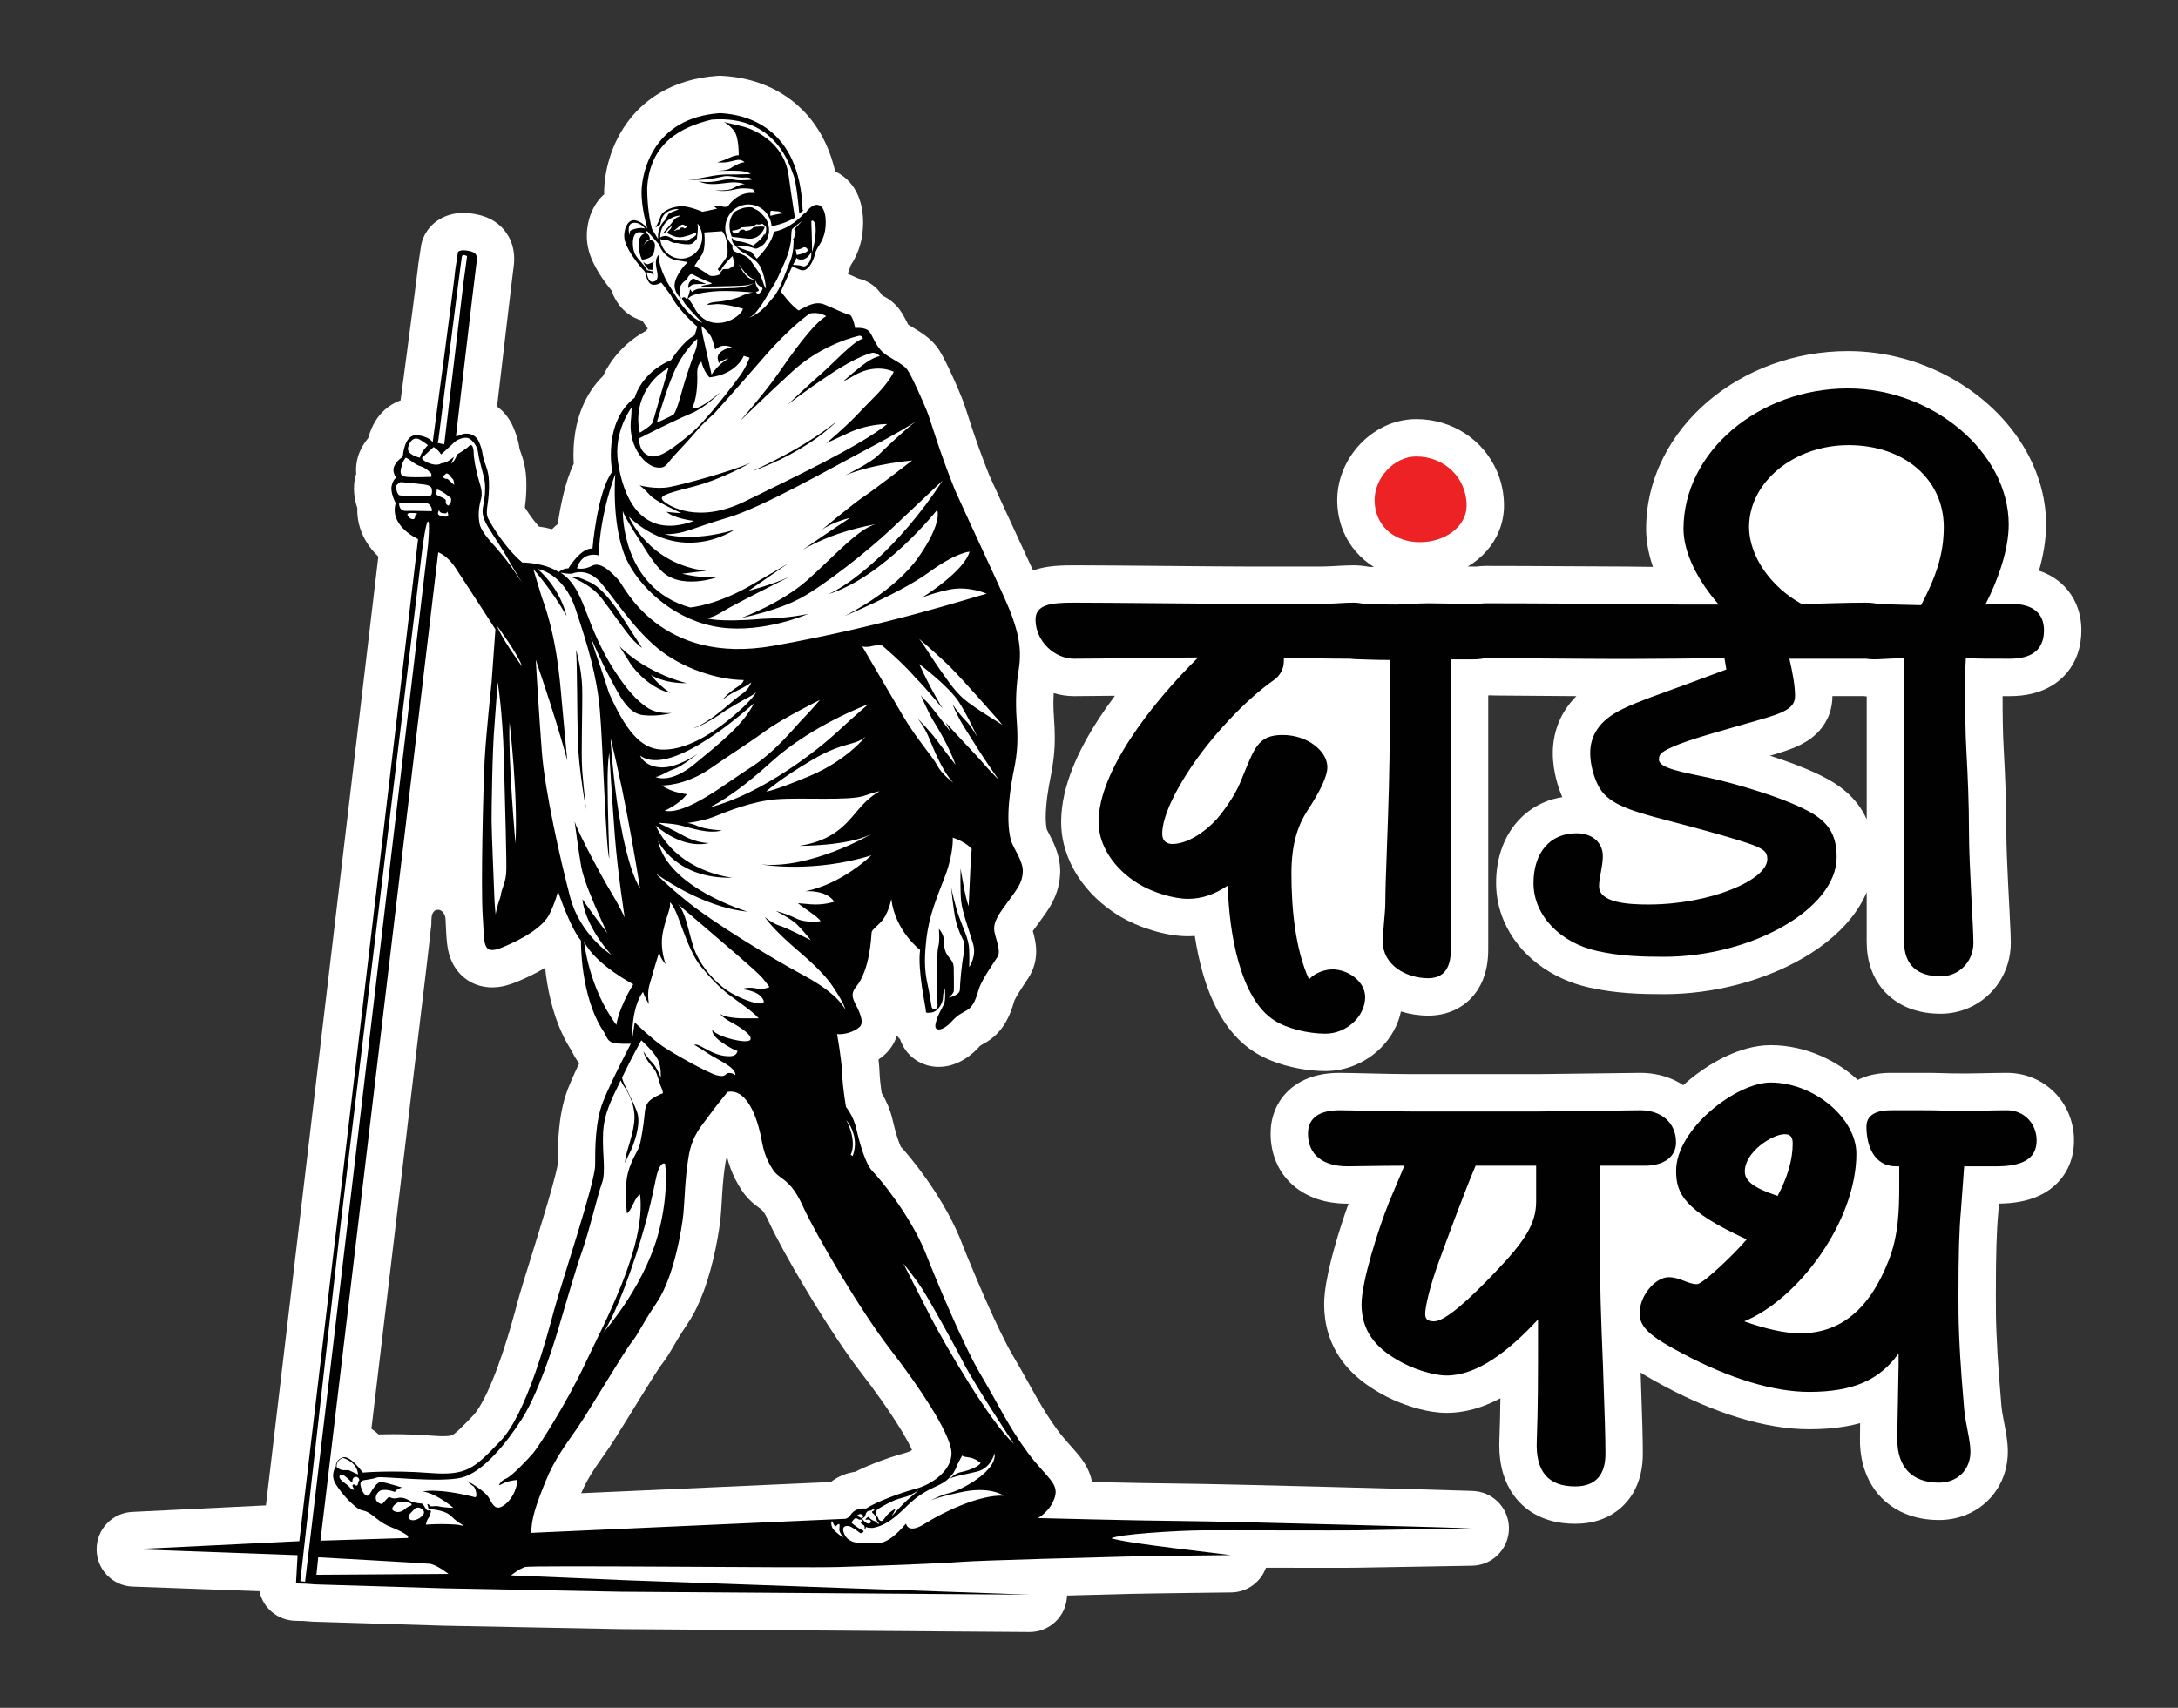
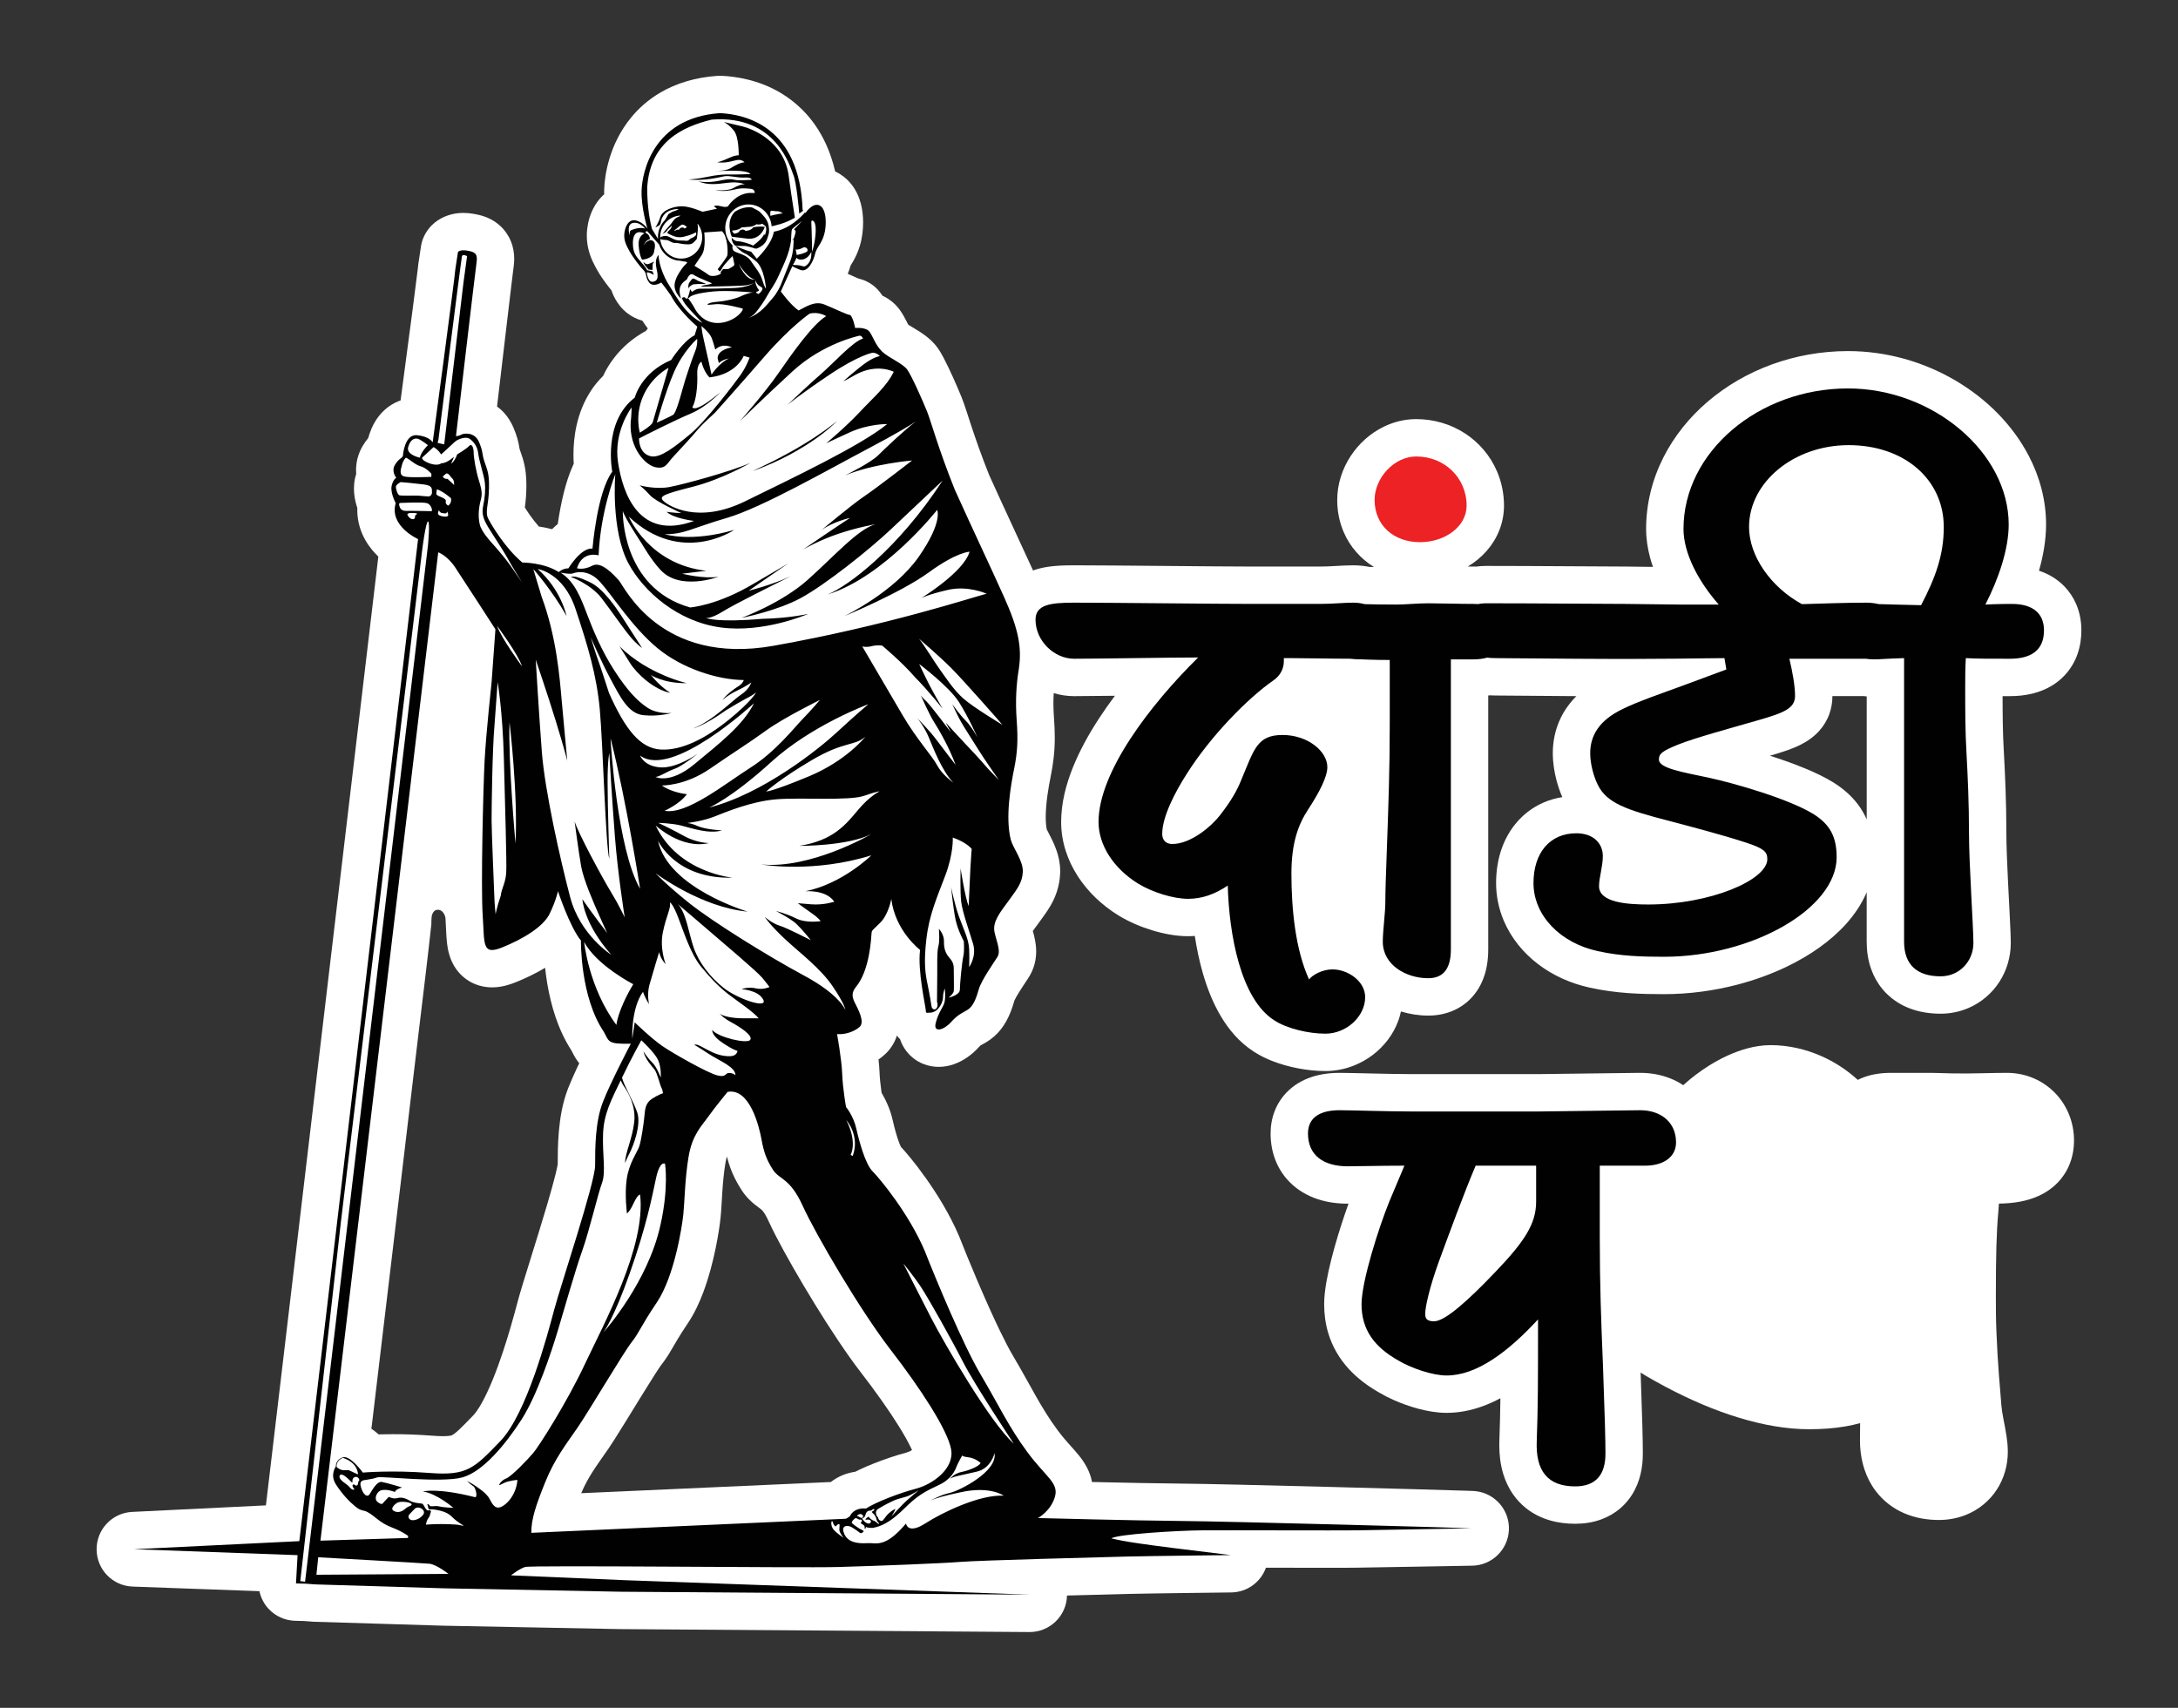
<svg xmlns="http://www.w3.org/2000/svg" version="1.1" id="Layer_1" x="0px" y="0px" width="437.01px" height="342.751px" viewBox="0 0 437.01 342.751" enable-background="new 0 0 437.01 342.751" xml:space="preserve">
  <rect x="0" y="0" width="437.01" height="342.751" fill="#333333" stroke="none" />
  <g>
    <g>
-       <path fill="#FFFFFF" d="M319.003,198.216L319.003,198.216c-0.012-0.002-0.022-0.004-0.034-0.006L319.003,198.216z" />
+       <path fill="#FFFFFF" d="M319.003,198.216c-0.012-0.002-0.022-0.004-0.034-0.006L319.003,198.216z" />
      <path fill="#FFFFFF" d="M416.564,121.206c-0.565-1.311-1.396-2.553-2.405-3.576c-0.755-0.77-1.601-1.416-2.477-1.934    c-0.84-0.497-1.702-0.867-2.564-1.155c0.85-3,1.414-6.082,1.422-9.269c0.002-4.928-1.304-9.641-3.488-13.82    c-3.291-6.28-8.496-11.445-14.761-15.123c-6.271-3.67-13.671-5.865-21.496-5.869c-10.764,0.01-20.687,3.795-28.103,10.105    c-3.706,3.16-6.793,6.975-8.973,11.311c-2.179,4.33-3.433,9.2-3.43,14.281c0.001,1.967,0.294,3.857,0.772,5.666    c0.176,0.659,0.377,1.308,0.599,1.947l-5.542-0.066h-0.089c-2.541,0-6.91-0.031-11.938-0.063    c-5.031-0.031-10.734-0.063-16.011-0.063c-0.649,0-1.278,0.055-1.896,0.135c-0.17-0.004-0.338-0.01-0.52-0.01    c-0.365,0-0.748-0.002-1.141-0.006c1.376-0.83,2.65-1.859,3.764-3.122c1.023-1.167,1.9-2.538,2.519-4.085    c0.62-1.543,0.969-3.262,0.967-5.012c0.002-2.386-0.48-4.714-1.378-6.822c-1.345-3.168-3.612-5.832-6.445-7.674    c-2.83-1.847-6.239-2.871-9.791-2.867c-2.326-0.001-4.508,0.566-6.399,1.47c-2.844,1.367-5.095,3.437-6.743,5.928    c-0.821,1.251-1.488,2.618-1.961,4.097c-0.471,1.477-0.746,3.066-0.746,4.729c-0.002,2.201,0.421,4.391,1.274,6.395    c1.245,2.954,3.441,5.434,6.097,7.059c-0.325-0.006-0.632-0.012-0.919-0.019c-1.019-0.204-2.115-0.321-3.249-0.319    c-2.56,0.018-4.516,0.26-6.703,0.25h-13.656c-3.532,0-10.595-0.063-17.671-0.125c-7.088-0.063-14.191-0.125-17.99-0.125    c-1.273,0.001-2.53,0.021-3.839,0.136c-0.984,0.089-2.001,0.225-3.118,0.511c-0.404,0.104-0.824,0.23-1.257,0.389    c-2.665-5.846-5.491-11.823-8.802-19.143c-1.593-4-2.706-7.212-3.532-9.705c-0.419-1.264-0.764-2.345-1.073-3.289    c-0.306-0.926-0.559-1.695-0.898-2.539h0.001c-0.004-0.01-0.009-0.021-0.013-0.03c-0.006-0.015-0.011-0.028-0.017-0.044    l-0.001,0.001c-0.237-0.596-0.534-1.304-0.88-2.104c-0.538-1.241-1.175-2.66-1.804-3.971c-0.316-0.658-0.628-1.285-0.944-1.883    c-0.16-0.299-0.32-0.592-0.496-0.892c-0.178-0.303-0.362-0.606-0.627-0.985c-0.505-0.715-1.002-1.234-1.456-1.66    c-0.798-0.735-1.479-1.201-2.078-1.597c-0.894-0.579-1.621-0.986-2.101-1.285c-0.131-0.081-0.234-0.147-0.319-0.203    c-0.076-0.134-0.2-0.367-0.382-0.729c-0.127-0.25-0.283-0.56-0.498-0.946c-0.218-0.386-0.492-0.853-0.906-1.409l-0.009-0.012    c-0.928-1.231-2.007-2.004-2.915-2.495c-0.162-0.085-0.306-0.143-0.459-0.215c-0.244-0.376-0.552-0.796-0.99-1.265    c-1.023-1.09-2.332-1.832-3.761-2.164c-0.09-0.037-0.201-0.082-0.329-0.137c-0.44-0.189-1.051-0.463-1.714-0.758    c-0.057-0.025-0.12-0.052-0.178-0.077c0.229-0.56,0.41-1.103,0.563-1.65c0.125-0.199,0.318-0.511,0.57-0.95    c0.428-0.751,0.936-1.823,1.296-3.033l0.002-0.008c0.242-0.813,0.393-1.574,0.498-2.342c0.103-0.768,0.155-1.537,0.156-2.334    c-0.001-0.67-0.038-1.359-0.133-2.087c-0.152-1.094-0.394-2.276-1.058-3.691c-0.339-0.705-0.796-1.476-1.489-2.262    c-0.688-0.78-1.643-1.577-2.839-2.143l-0.058-0.027c-0.01-0.005-0.021-0.008-0.03-0.012c-0.459-1.965-1.068-3.793-1.835-5.472    c-1.24-2.723-2.881-5.042-4.729-6.891c-1.384-1.389-2.876-2.515-4.372-3.405c-2.248-1.338-4.492-2.152-6.513-2.656    c-2.024-0.503-3.836-0.701-5.296-0.774c-0.313-0.015-0.573-0.013-0.885,0.009c-4.396,0.296-8.281,1.49-11.447,3.352    c-2.375,1.388-4.319,3.126-5.827,4.956c-2.269,2.753-3.577,5.661-4.354,8.183c-0.389,1.266-0.646,2.444-0.815,3.503    c-0.168,1.062-0.25,1.995-0.275,2.83v-0.01c-0.006,0.213-0.009,0.424-0.009,0.635c0,0.112,0.011,0.213,0.013,0.324    c-0.083,0.074-0.179,0.146-0.256,0.221c-0.668,0.642-1.16,1.299-1.543,1.92c-0.573,0.936-0.915,1.798-1.161,2.604    c-0.242,0.807-0.384,1.563-0.464,2.304l-0.006,0.054c-0.039,0.395-0.06,0.793-0.06,1.191c-0.001,0.811,0.087,1.612,0.238,2.346    c0.226,1.104,0.583,2.035,0.912,2.76c0.329,0.721,0.631,1.256,0.863,1.68c0.326,0.59,0.645,1.088,0.977,1.583    c0.498,0.738,1.019,1.444,1.54,2.104c0.136,0.171,0.274,0.332,0.411,0.497c0.044,0.13,0.084,0.257,0.138,0.397    c0.321,0.856,0.857,1.843,1.529,2.687l-0.002-0.002c0.442,0.564,0.975,1.095,1.564,1.544c0.884,0.678,1.884,1.153,2.81,1.421    c0.053,0.016,0.104,0.025,0.156,0.039c0.361,0.565,0.73,1.086,1.102,1.576c-0.129,0.164-0.253,0.324-0.367,0.478    c-1.328,0.731-2.517,1.549-3.528,2.413c-2.302,1.965-3.76,4.092-4.651,5.781c-0.155,0.295-0.289,0.57-0.413,0.838    c-0.901,0.896-1.693,1.848-2.347,2.826c-1.588,2.377-2.468,4.831-2.972,7.049c-0.502,2.227-0.637,4.244-0.639,5.924    c0.001,0.672,0.023,1.29,0.058,1.846c-0.049,0.104-0.102,0.208-0.149,0.312c-0.835,1.847-1.386,3.673-1.84,5.464    c-0.573,2.284-0.956,4.498-1.223,6.328c-0.146,0.119-0.3,0.24-0.436,0.356c-0.256,0.226-0.481,0.446-0.704,0.665    c-0.973-0.254-1.854-0.414-2.643-0.528c-0.635-0.718-1.264-1.519-1.792-2.278c-0.403-0.572-0.742-1.099-1.026-1.559    c0.073-0.519,0.159-1.182,0.218-1.986l0.002-0.018c0.06-0.895,0.091-1.705,0.091-2.473c0-0.854-0.039-1.658-0.127-2.434    c-0.125-1.155-0.389-2.256-0.643-3.058c-0.125-0.401-0.239-0.726-0.328-0.978c-0.09-0.254-0.154-0.438-0.206-0.597l0.001,0.002    c-0.067-0.21-0.065-0.225-0.071-0.246c-0.004-0.019-0.013-0.067-0.047-0.276c-0.047-0.299-0.162-0.979-0.366-1.697    c-0.201-0.717-0.466-1.442-0.795-2.227c-0.432-1.039-1.046-2.048-1.811-2.912c-0.455-0.521-0.966-0.962-1.493-1.358    c0.542-4.614,1.271-10.822,1.911-16.242c0.36-3.042,0.691-5.832,0.944-7.941c0.127-1.055,0.234-1.939,0.315-2.595    c0.04-0.327,0.074-0.598,0.1-0.797c0.013-0.099,0.022-0.18,0.03-0.238l0.01-0.065l0.002-0.015h-0.001    c0.077-0.523,0.133-1.088,0.133-1.73c0-0.533-0.039-1.123-0.157-1.774c-0.104-0.568-0.273-1.185-0.533-1.813    c-0.445-1.101-1.216-2.21-2.09-3.011c-0.652-0.606-1.333-1.048-1.935-1.361c-0.91-0.469-1.64-0.68-2.202-0.826    c-0.547-0.137-0.951-0.206-1.28-0.262c-0.65-0.113-1.314-0.178-1.994-0.178c-1.435-0.008-2.981,0.318-4.299,1.002    c-1.323,0.672-2.319,1.652-2.899,2.476c-0.69,0.964-1.143,2.076-1.319,3.249l-0.52,3.439l-0.059,0.531h-0.002    c-0.002,0.023-0.029,0.289-0.071,0.639c-0.158,1.352-0.521,4.193-0.968,7.619c-0.672,5.148-1.539,11.675-2.237,16.91    c-0.081,0.607-0.16,1.196-0.236,1.766c-0.359,0.125-0.708,0.267-1.035,0.431c-1.07,0.528-1.931,1.212-2.588,1.885    c-1.152,1.192-1.752,2.323-2.181,3.277c-0.314,0.728-0.53,1.377-0.688,1.956c-0.407,0.498-0.792,1.044-1.125,1.614l-0.015,0.025    c-0.442,0.757-0.782,1.583-0.995,2.407c-0.216,0.824-0.307,1.64-0.306,2.388c0,0.263,0.012,0.517,0.031,0.762    c-0.081,0.274-0.167,0.548-0.227,0.827l-0.012,0.049c-0.161,0.77-0.21,1.449-0.211,2.053c0.005,1.15,0.169,2.029,0.345,2.775    c0.105,0.43,0.219,0.803,0.333,1.15c-0.004,0.13-0.014,0.26-0.014,0.389c-0.002,1.252,0.201,2.461,0.535,3.538    c0.589,1.896,1.533,3.368,2.468,4.502c0.41,0.491,0.82,0.921,1.224,1.31L53.355,302.124l-26.835,1.311    c-4.023,0.197-7.159,3.51-7.134,7.539c0.025,4.027,3.202,7.301,7.229,7.447l25.443,0.924c0.276,1.303,0.89,2.521,1.811,3.521    c1.377,1.496,3.292,2.365,5.323,2.418l1.737,0.045l1.828,0.137l0.331,0.018l25.89,0.789l0.084,0.002l35.4,0.682h0.091l81.989,0.59    c4.092,0.029,7.456-3.238,7.551-7.326c5.549-0.156,10.47-0.283,12.226-0.326c2.173-0.053,7.395-0.129,12.017-0.189    c2.315-0.031,4.491-0.057,6.087-0.076c1.597-0.02,2.609-0.031,2.612-0.033c3.213-0.037,5.943-2.082,6.974-4.963    c4.287,0.008,8.806,0.016,12.307,0.016c1.423,0,2.679-0.002,3.689-0.004c1.016-0.004,1.762-0.01,2.265-0.018h-0.047    c1.613-0.021,7.377-0.121,12.78-0.217c5.396-0.094,10.398-0.184,10.398-0.184c3.938-0.072,7.157-3.189,7.355-7.121    c0.199-3.932-2.69-7.357-6.601-7.826c-0.146-0.016-0.216-0.021-0.276-0.027c-0.211-0.018-0.254-0.018-0.334-0.021    c-0.256-0.012-0.563-0.023-1.056-0.039c-3.597-0.119-15.7-0.461-28.028-0.781c-6.16-0.16-12.368-0.314-17.58-0.434    c-5.22-0.119-9.411-0.201-11.658-0.219c-4.58-0.035-11.802-0.182-17.843-0.32c-0.096-0.002-0.188-0.004-0.283-0.006    c-0.056-0.283-0.102-0.574-0.179-0.842c-0.221-0.777-0.515-1.471-0.825-2.066c-0.548-1.049-1.122-1.813-1.635-2.453    c-0.777-0.959-1.458-1.676-2.146-2.459c-0.688-0.777-1.388-1.604-2.151-2.639c-1.635-2.217-2.909-4.303-4.269-6.691    c-1.357-2.381-2.792-5.064-4.652-8.207c-0.705-1.186-1.643-2.982-2.626-5.023c-2.975-6.148-6.447-14.557-8.096-18.764    l-0.082-0.201c-1.901-4.445-4.396-8.42-6.637-11.596c-1.121-1.586-2.181-2.961-3.09-4.074c-0.455-0.559-0.871-1.051-1.25-1.48    c-0.246-0.279-0.472-0.525-0.697-0.764c-0.076-0.154-0.191-0.412-0.311-0.725c-0.238-0.613-0.503-1.436-0.733-2.256    c-0.231-0.822-0.435-1.65-0.587-2.324l0.002,0.01c-0.517-2.268-1.358-4.02-2.082-5.273c-0.053-0.09-0.101-0.16-0.152-0.246    c-0.023-0.164-0.049-0.334-0.073-0.516c-0.155-1.113-0.309-2.533-0.344-3.561v-0.002c-0.034-0.898-0.114-1.777-0.208-2.65    c0.404-0.277,0.81-0.59,1.213-0.953c1.099-0.975,1.922-2.271,2.349-3.469c0.047-0.129,0.076-0.248,0.115-0.375    c0.179,0.227,0.37,0.451,0.585,0.664c0.018,0.018,0.04,0.031,0.059,0.049c0.01,0.033,0.017,0.064,0.027,0.096    c0.266,0.775,0.686,1.604,1.275,2.357c0.875,1.143,2.127,2.035,3.307,2.504c1.188,0.482,2.268,0.611,3.15,0.613    c1.241-0.008,2.159-0.238,2.938-0.494c1.161-0.398,2.034-0.896,2.845-1.457c0.805-0.564,1.527-1.203,2.205-1.949l0.004-0.004    c0.214-0.236,0.331-0.344,0.367-0.377l0,0l0.025-0.016c0.096-0.061,0.516-0.279,1.159-0.662c1.175-0.691,2.1-1.563,2.784-2.398    c1.034-1.273,1.594-2.451,2.016-3.465c0.391-0.959,0.643-1.791,0.858-2.523c0.034-0.078,0.16-0.342,0.343-0.664    c0.325-0.582,0.805-1.35,1.265-2.053c0.23-0.354,0.458-0.697,0.669-1.016c0.213-0.32,0.403-0.607,0.601-0.918l-0.004,0.006    c0.546-0.855,0.944-1.813,1.173-2.715c0.231-0.906,0.306-1.75,0.306-2.475c-0.002-0.873-0.102-1.582-0.209-2.176    c-0.153-0.816-0.323-1.418-0.462-1.918c0.002-0.004,0.004-0.008,0.007-0.012c0.309-0.438,0.753-1.021,1.271-1.732l0.025-0.035    c0.396-0.549,0.787-1.08,1.2-1.672c0.309-0.445,0.631-0.926,0.958-1.477c0.489-0.824,0.995-1.828,1.369-2.984    c0.378-1.15,0.599-2.418,0.65-3.629l0.001-0.035c0.007-0.158,0.01-0.309,0.01-0.451c-0.007-1.68-0.355-3.004-0.714-4.072    c-0.553-1.594-1.175-2.715-1.583-3.514c-0.188-0.359-0.326-0.629-0.404-0.793c-0.112-0.55-0.205-1.418-0.201-2.435    c-0.001-1.335,0.135-2.89,0.335-4.343c0.198-1.457,0.454-2.813,0.665-3.85v-0.004c0.522-2.547,0.822-5.088,0.815-7.802    c0-1.286-0.061-2.604-0.167-4.021l0.002,0.02c-0.076-1.037-0.11-2.003-0.11-2.915c0.001-0.688,0.026-1.341,0.063-1.979    c1.281,0.378,2.645,0.603,4.064,0.603c1.923-0.001,4.904-0.033,8.216-0.076c-1.11,1.486-2.18,3-3.184,4.536    c-2.101,3.225-3.935,6.544-5.304,9.979c-1.358,3.436-2.291,7.009-2.302,10.811c0.001,3.977,1.288,7.715,3.331,10.879    c2.052,3.174,4.863,5.842,8.205,7.902l0.036,0.023c2.135,1.291,4.396,2.24,6.714,2.949c1.159,0.352,2.33,0.637,3.517,0.844    c1.188,0.203,2.387,0.332,3.656,0.334c0.452,0.002,0.904-0.023,1.356-0.055c0.386,2.494,0.907,5.023,1.621,7.506    c0.86,2.959,1.982,5.863,3.591,8.586c0.806,1.361,1.739,2.676,2.852,3.904c1.088,1.199,2.357,2.314,3.824,3.252l-0.002,0.002    c0.016,0.01,0.031,0.02,0.046,0.029c0.015,0.008,0.027,0.02,0.042,0.027l0.002-0.002c1.12,0.717,2.246,1.264,3.388,1.725    c1.756,0.701,3.552,1.199,5.369,1.547c1.817,0.346,3.644,0.539,5.479,0.541c2.069,0,4.038-0.422,5.821-1.143    c2.674-1.09,4.967-2.83,6.714-5.133c0.87-1.152,1.598-2.455,2.115-3.896c0.206-0.572,0.366-1.174,0.498-1.785    c1.783,0.541,3.61,0.824,5.468,0.828c1.722,0.002,3.591-0.311,5.367-1.154c1.326-0.623,2.55-1.549,3.493-2.611    c0.712-0.795,1.271-1.656,1.698-2.506c0.641-1.277,0.996-2.523,1.21-3.693c0.211-1.172,0.282-2.281,0.283-3.354v-8.094    c0-5.818,0-11.637,0-17.199v-21.369c0-1.415,0-2.834,0-4.254c0.083-0.014,0.167-0.026,0.25-0.041    c0.411,0.021,0.823,0.035,1.237,0.035h-0.058l16.188,0.125h0.005c0.023,0,0.046,0,0.069,0c-1.309,1.314-2.415,2.828-3.199,4.486    c-1.091,2.275-1.543,4.725-1.536,6.982c0.006,1.971,0.306,3.719,0.713,5.318c0.328,1.256,0.72,2.397,1.195,3.482    c-1.296,0.214-2.572,0.563-3.785,1.095c-1.562,0.683-3.007,1.638-4.238,2.794c-1.854,1.736-3.204,3.898-4.046,6.184    c-0.848,2.293-1.218,4.713-1.219,7.18c-0.002,2.643,0.553,5.219,1.544,7.551c1.489,3.508,3.923,6.461,6.895,8.725    c2.978,2.268,6.511,3.871,10.373,4.709c5.397,1.191,10.32,1.303,14.865,1.307c5.078-0.002,10.054-0.689,14.724-1.906    c3.504-0.916,6.837-2.131,9.92-3.611c4.621-2.232,8.703-5.029,11.907-8.58c1.595-1.779,2.971-3.766,3.978-6.008    c0.054-0.121,0.103-0.244,0.154-0.367v9.941c0.001,1.826,0.249,3.697,0.914,5.549c0.496,1.385,1.241,2.746,2.23,3.943    c1.478,1.807,3.479,3.146,5.517,3.908c2.05,0.773,4.123,1.049,6.172,1.053c1.949,0.002,3.866-0.398,5.593-1.143    c2.596-1.117,4.743-2.986,6.209-5.268c1.471-2.281,2.278-4.99,2.276-7.793c-0.001-0.564-0.018-1.164-0.043-1.875    c-0.091-2.453-0.303-6.178-0.492-9.998c-0.094-1.906-0.183-3.826-0.247-5.58s-0.104-3.35-0.104-4.553    c0-6.398-0.264-11.874-0.516-16.582l-0.003-0.043c-0.208-3.492-0.235-7.104-0.239-10.901c0.469,0.001,0.959,0.001,1.477,0.001    c1.535-0.003,3.099-0.145,4.716-0.563c1.211-0.315,2.457-0.795,3.668-1.523c0.905-0.546,1.784-1.234,2.562-2.058    c1.171-1.231,2.079-2.761,2.62-4.333c0.55-1.576,0.763-3.175,0.763-4.717C417.625,124.791,417.326,122.96,416.564,121.206z     M354.67,151.806l-0.023,0.006c0.006-0.001,0.011-0.003,0.017-0.004C354.665,151.807,354.668,151.806,354.67,151.806z     M84.318,79.876l0.033,0.003c-0.006-0.001-0.012,0-0.018-0.001C84.329,79.878,84.324,79.876,84.318,79.876z M165.879,50.503    L165.879,50.503l0.021-0.008L165.879,50.503z M180.378,286.286c0.996,1.602,1.808,3.049,2.347,4.162    c0.103,0.211,0.185,0.395,0.267,0.578c-0.011,0.006-0.02,0.014-0.03,0.02c-0.397,0.244-0.892,0.438-1.105,0.488l0.021-0.006    c-2.112,0.553-4.359,1.322-6.475,2.158c-1.057,0.418-2.068,0.85-3.016,1.299c-0.264,0.125-0.516,0.26-0.772,0.389    c-0.846,0.127-1.672,0.336-2.434,0.643c-0.949,0.377-1.79,0.881-2.487,1.422c-0.285,0.012-0.584,0.025-0.911,0.039    c-9.306,0.414-34.745,1.555-49.167,2.203c0.688-1.605,1.404-2.91,2.231-4.217c0.914-1.443,1.995-2.922,3.24-4.727l0.01-0.014    c0.364-0.533,0.753-1.131,1.188-1.813c1.512-2.371,3.582-5.771,5.468-8.826c0.938-1.523,1.829-2.955,2.547-4.078    c0.358-0.561,0.675-1.047,0.919-1.408c0.121-0.18,0.224-0.33,0.298-0.434l0.085-0.119l0.018-0.021l0,0l0.01-0.014    c0.552-0.705,1.032-1.393,1.434-2.027c0.302-0.477,0.555-0.908,0.789-1.314c0.354-0.609,0.679-1.182,1.159-1.975    c0.479-0.787,1.114-1.795,2.039-3.176l0.001-0.002c1.326-1.994,2.261-4.051,3.042-6.109c1.158-3.082,1.937-6.178,2.49-8.838    c0.275-1.328,0.489-2.543,0.652-3.584c0.163-1.045,0.273-1.898,0.344-2.584v-0.004c0.168-1.697,0.233-3.414,0.359-5.268    c0.124-1.84,0.298-3.779,0.61-5.678l0.003-0.02c0.092-0.563,0.199-0.977,0.307-1.309c0.192,0.773,0.423,1.557,0.719,2.357    c0.554,1.506,1.316,2.969,2.203,4.334c0.439,0.686,0.948,1.313,1.441,1.82c0.435,0.451,0.852,0.811,1.197,1.09    c0.612,0.49,0.983,0.742,1.175,0.895c0.288,0.23,0.273,0.211,0.495,0.475c0.204,0.258,0.605,0.836,1.161,2.057l-0.001-0.002    c0.401,0.881,0.874,1.84,1.421,2.902c1.905,3.693,4.73,8.646,7.807,13.65c1.536,2.498,3.131,5,4.701,7.346    c1.573,2.346,3.114,4.531,4.587,6.438l-0.002-0.002C175.654,279.222,178.383,283.069,180.378,286.286z M89.382,184.28    c0.025,0.232,0.023,0.463,0.038,0.711c0.042,0.73,0.071,1.43,0.107,2.133c0.037,0.697,0.076,1.396,0.169,2.191    c0.072,0.598,0.17,1.252,0.384,2.049c0.163,0.596,0.393,1.279,0.795,2.053c0.302,0.58,0.708,1.211,1.257,1.828    c0.811,0.93,1.987,1.783,3.213,2.268c1.227,0.498,2.421,0.652,3.396,0.65c1.114-0.004,1.994-0.176,2.765-0.371    c0.77-0.201,1.437-0.441,2.074-0.699c1.949-0.789,3.909-1.727,5.795-2.857c0.106,0.979,0.245,2.043,0.437,3.184    c0.352,2.07,0.866,4.363,1.669,6.734c0.744,2.186,1.748,4.443,3.155,6.635c0.104,0.189,0.227,0.465,0.604,1.148    c0.156,0.275,0.361,0.619,0.649,1.02c0.097,0.137,0.216,0.285,0.336,0.432c-0.17,0.357-0.342,0.711-0.508,1.066    c-0.638,1.371-1.233,2.705-1.727,3.965c-1.178,3.051-1.616,6-1.858,8.676c-0.22,2.547-0.223,4.855-0.227,6.582    c-0.047,0.303-0.195,1.027-0.417,1.922c-0.389,1.582-0.994,3.75-1.69,6.113c-1.045,3.551-2.296,7.568-3.386,11.072    c-0.545,1.754-1.051,3.379-1.475,4.773c-0.427,1.404-0.766,2.543-1.009,3.461c-0.32,1.205-0.804,3.031-1.434,5.199    c-0.941,3.24-2.217,7.236-3.644,10.715c-0.709,1.734-1.457,3.338-2.163,4.602c-0.693,1.264-1.381,2.18-1.702,2.498    c-1.149,1.193-2.059,2.135-2.741,2.777c-0.512,0.484-0.89,0.797-1.134,0.973c-0.186,0.133-0.293,0.193-0.364,0.23    c-0.108,0.049-0.145,0.07-0.388,0.123c-0.238,0.047-0.694,0.104-1.456,0.102c-0.559,0.002-1.275-0.029-2.152-0.098    c-2.964-0.232-5.66-0.305-7.91-0.305c-1.071,0-2.03,0.018-2.879,0.041c-0.015-0.014-0.026-0.025-0.041-0.039    c-0.395-0.348-0.841-0.717-1.394-1.096c-0.033-0.023,0.057-0.471,0.063-0.529c0.025-0.207,0.05-0.414,0.075-0.619    c0.03-0.254,0.061-0.506,0.091-0.76c0.038-0.318,0.076-0.637,0.113-0.955c0.048-0.4,0.096-0.801,0.144-1.199    c0.058-0.492,0.116-0.982,0.175-1.475c0.069-0.588,0.14-1.176,0.209-1.764c0.082-0.684,0.163-1.369,0.244-2.053    c0.093-0.777,0.185-1.555,0.277-2.33c0.102-0.861,0.204-1.723,0.307-2.584c0.111-0.934,0.223-1.869,0.334-2.803    c0.119-0.996,0.237-1.992,0.356-2.988c0.125-1.047,0.249-2.094,0.374-3.139c0.13-1.086,0.26-2.172,0.389-3.256    c0.134-1.115,0.267-2.229,0.399-3.344c0.136-1.135,0.271-2.27,0.407-3.406c0.138-1.15,0.275-2.303,0.412-3.453    c0.139-1.162,0.277-2.324,0.416-3.488c0.141-1.17,0.28-2.342,0.419-3.514c0.141-1.178,0.281-2.357,0.421-3.535    c0.142-1.184,0.282-2.367,0.423-3.551c0.142-1.189,0.282-2.377,0.424-3.564c0.141-1.189,0.282-2.377,0.423-3.566    c0.142-1.188,0.282-2.373,0.423-3.561c0.141-1.178,0.28-2.357,0.421-3.537c0.139-1.164,0.277-2.33,0.416-3.494    c0.136-1.145,0.272-2.287,0.409-3.43c0.133-1.113,0.266-2.225,0.398-3.338c0.128-1.07,0.256-2.143,0.385-3.213    c0.122-1.021,0.244-2.041,0.367-3.063c0.115-0.959,0.23-1.92,0.346-2.879c0.106-0.891,0.214-1.781,0.32-2.672    c0.098-0.814,0.195-1.629,0.293-2.443c0.088-0.734,0.175-1.469,0.263-2.203c0.077-0.652,0.154-1.305,0.231-1.957    c0.067-0.574,0.135-1.146,0.201-1.721c0.059-0.5,0.116-0.998,0.173-1.498c0.05-0.436,0.1-0.871,0.148-1.307    c0.043-0.385,0.085-0.77,0.127-1.152c0.038-0.35,0.076-0.697,0.113-1.045c0.035-0.326,0.102-0.662,0.106-0.99    c0.013-0.84-0.083-1.91,0.602-2.539c0.259-0.236,0.756-0.303,1.086-0.184c0.519,0.186,0.842,0.641,1.02,1.145    C89.332,183.956,89.364,184.118,89.382,184.28z M123.979,50.462L123.979,50.462l-0.003,0.002L123.979,50.462z M168.131,54.12    l0.013,0.004c-0.002,0-0.004,0-0.005-0.001C168.136,54.122,168.134,54.12,168.131,54.12z M126.959,61.56L126.959,61.56    L126.959,61.56L126.959,61.56z M75.839,86.038L75.839,86.038L75.839,86.038L75.839,86.038z M180.391,229.782l-0.001,0.002    c0-0.002,0-0.002-0.001-0.002H180.391z M177.137,220.837L177.137,220.837L177.137,220.837L177.137,220.837z M177.701,202.606    L177.701,202.606l0.009,0.006L177.701,202.606z M372.787,161.44c-0.686-0.91-1.456-1.721-2.263-2.432    c-0.808-0.713-1.65-1.328-2.51-1.879l-0.071-0.046c-1.842-1.144-3.795-2.052-5.878-2.913c-2.245-0.923-4.623-1.758-6.941-2.499    c1.186-0.343,2.296-0.674,3.363-1.046c0.911-0.32,1.807-0.67,2.743-1.136c0.7-0.352,1.43-0.772,2.181-1.336    c0.561-0.423,1.134-0.931,1.675-1.544c0.813-0.912,1.534-2.088,1.974-3.331c0.44-1.229,0.607-2.474,0.609-3.569h6.323    c0.187,0.021,0.367,0.051,0.559,0.066v24.672C374.077,163.381,373.487,162.36,372.787,161.44z" />
      <path fill="#FFFFFF" d="M407.981,216.376c-1.646-0.695-3.455-1.059-5.281-1.057c-1.386,0-2.908,0.033-4.353,0.064    c-1.438,0.031-2.805,0.061-3.741,0.061c-1.428,0-2.377-0.008-3.061-0.02c-1.023-0.016-1.448-0.037-2.234-0.063    c-0.781-0.025-1.762-0.043-3.56-0.043h-6.322c-1.022,0.002-2.103,0.066-3.281,0.287c-0.884,0.168-1.829,0.424-2.834,0.861    c-0.183,0.08-0.368,0.168-0.554,0.262c-2.152-1.959-4.617-3.592-7.355-4.795c-3.082-1.348-6.507-2.176-10.127-2.178    c-1.71,0.002-3.286,0.273-4.792,0.684c-2.63,0.727-5.079,1.887-7.428,3.332c-1.861,1.158-3.651,2.504-5.321,4.02    c-0.842-0.557-1.731-1.021-2.647-1.379c-1.935-0.76-3.97-1.094-6.005-1.094h-0.094l-20.057,0.25h-26.006    c-2.013,0-4.964-0.061-7.666-0.123c-1.354-0.031-2.651-0.063-3.766-0.086c-1.121-0.023-2.033-0.041-2.729-0.041    c-1.407,0.002-2.833,0.121-4.311,0.469c-1.106,0.262-2.248,0.654-3.388,1.264c-0.852,0.457-1.7,1.043-2.481,1.77    c-1.174,1.084-2.166,2.508-2.776,4.041c-0.619,1.535-0.87,3.135-0.868,4.633c-0.002,1.951,0.351,3.975,1.189,5.873    c0.624,1.42,1.521,2.744,2.604,3.844c1.629,1.662,3.618,2.781,5.609,3.441c2.002,0.664,4.027,0.918,6.062,0.92    c0.054,0,0.114,0,0.17,0c-0.231,0.641-0.463,1.297-0.697,1.982c-0.991,2.906-1.988,6.154-2.771,9.258    c-0.391,1.557-0.729,3.072-0.982,4.539c-0.25,1.479-0.433,2.869-0.438,4.414c-0.001,1.936,0.252,3.861,0.795,5.699    c0.806,2.762,2.293,5.262,4.126,7.254c1.789,1.955,3.86,3.463,6.05,4.725l-0.001,0.002c0.019,0.012,0.038,0.021,0.056,0.031    c0.038,0.021,0.074,0.047,0.111,0.068l0.003-0.006c0.912,0.539,1.853,1.018,2.84,1.455c1.571,0.693,3.243,1.293,4.99,1.756    c0.874,0.23,1.767,0.424,2.69,0.568c0.926,0.143,1.879,0.238,2.912,0.238c2.513,0,4.91-0.498,7.12-1.291    c1.275-0.459,2.494-1.014,3.668-1.639c-0.035,2.863-0.095,5.488-0.199,8.303l0.002-0.037c-0.017,0.379-0.024,0.756-0.024,1.135    c0.002,1.912,0.206,3.822,0.781,5.742c0.432,1.436,1.088,2.879,2.026,4.205c0.701,0.994,1.56,1.914,2.529,2.688    c1.455,1.168,3.137,1.984,4.82,2.471c1.69,0.492,3.386,0.68,5.073,0.68c1.758,0,3.574-0.248,5.372-0.928    c1.342-0.506,2.657-1.271,3.782-2.264c0.845-0.74,1.577-1.6,2.166-2.506c0.887-1.365,1.45-2.816,1.787-4.225    c0.339-1.412,0.464-2.793,0.465-4.15c-0.001-2.826-0.115-7.145-0.442-16.27c0.347,0.221,0.694,0.438,1.045,0.648    c1.223,0.732,2.481,1.418,3.788,2.119l0.018,0.01c5.117,2.729,10.132,4.85,14.97,6.314c4.839,1.461,9.503,2.277,13.982,2.281    c2.551,0,4.961-0.17,7.27-0.564c1.009-0.172,1.999-0.395,2.97-0.66c-0.002,0.096-0.004,0.197-0.005,0.293    c-0.019,1.223-0.031,2.27-0.031,3.041c0.001,2.025,0.266,4.053,0.931,6.033c0.498,1.482,1.23,2.934,2.218,4.242    c1.472,1.971,3.529,3.547,5.761,4.49c2.236,0.959,4.595,1.338,6.935,1.338c1.822,0.002,3.646-0.322,5.345-0.994    c2.55-0.996,4.78-2.807,6.256-5.082c1.49-2.273,2.228-4.959,2.222-7.621c-0.002-1.125-0.11-2.104-0.239-3.004    c-0.196-1.348-0.446-2.527-0.644-3.576c-0.201-1.045-0.349-1.951-0.401-2.631c-0.134-1.713-0.32-3.785-0.505-6.244    c-0.186-2.467-0.369-5.313-0.492-8.486l-0.002-0.047c-0.116-2.576-0.117-4.969-0.117-7.377    c-0.001-8.025,0.129-12.746,0.474-16.518l0.011-0.131c0.035-0.482,0.081-1.09,0.132-1.783c1.427-0.021,2.837-0.127,4.273-0.398    c1.209-0.232,2.445-0.58,3.702-1.15c0.94-0.43,1.894-0.99,2.793-1.727c1.351-1.09,2.546-2.617,3.273-4.307    c0.74-1.689,1.026-3.459,1.023-5.096c0.011-3.564-1.362-7.029-3.813-9.537C411.11,218.091,409.629,217.069,407.981,216.376z" />
      <path fill="#FFFFFF" d="M103.028,85.821c0.004,0.01,0.007,0.019,0.011,0.027l0,0L103.028,85.821z" />
-       <polygon fill="#FFFFFF" points="119.766,54.089 119.758,54.075 119.756,54.071   " />
      <polygon fill="#FFFFFF" points="148.786,238.825 148.78,238.815 148.772,238.804   " />
      <path fill="#FFFFFF" d="M197.944,209.128c-0.017,0.01-0.029,0.018-0.046,0.027c-0.005,0.004-0.01,0.008-0.016,0.01    L197.944,209.128z" />
      <path fill="#FFFFFF" d="M94.946,42.9c0.011,0.002,0.025,0.005,0.036,0.007c0.002,0,0.004,0,0.006,0L94.946,42.9z" />
      <path fill="#FFFFFF" d="M177.522,211.646c-0.012,0.01-0.023,0.02-0.035,0.029c-0.006,0.006-0.012,0.014-0.019,0.02    L177.522,211.646z" />
    </g>
    <g>
      <path fill="#ED2224" d="M284.916,108.813c5.063,0,9.359-3.161,9.359-7.333c0-5.568-4.427-9.865-10.114-9.865    c-4.428,0-8.35,4.297-8.35,8.725C275.812,105.396,279.608,108.813,284.916,108.813z" />
      <path fill="#010101" d="M403.676,121.204c-0.506,0-2.781,0-5.313,0.13c2.656-5.188,4.677-11.13,4.677-16.063    c0-14.416-15.172-27.313-32.245-27.313c-17.958,0-33.005,12.771-33.005,28.198c0,4.829,2.93,10.464,7.07,15.177    c-3.821,0-6.225,0-7.83,0l-11-0.13c-5.188,0-17.453-0.125-27.948-0.125c-0.524,0-1.031,0.056-1.515,0.157    c-0.293-0.02-0.592-0.032-0.9-0.032c-3.036,0-6.828-0.125-9.104-0.125c-2.276,0-4.428,0.255-6.453,0.255    c-2.743,0-4.816-0.044-6.28-0.081c-0.699-0.187-1.464-0.299-2.315-0.299c-1.9,0-4.047,0.25-6.703,0.25h-13.656    c-7.208,0-28.203-0.25-35.661-0.25c-4.683,0-7.719,0.38-7.719,3.411c0,4.303,3.797,7.844,7.719,7.844    c5.183,0,19.094-0.255,24.911-0.255c-9.614,9.484-19.984,23.016-19.984,33.005c0,4.683,3.037,9.36,7.969,12.397    c2.912,1.77,7.084,3.035,9.99,3.035c2.781,0,5.313-0.885,7.969-2.656c0.25,9.609,2.531,22.762,9.359,27.063    c2.525,1.641,6.828,2.656,10.239,2.656c4.177,0,7.969-3.416,7.969-7.338c0-3.162-3.417-5.563-6.578-5.563    c-2.021,0-4.047,1.141-4.677,2.021c-2.781-6.068-3.542-14.287-3.542-21.246c0-6.191,1.391-9.859,3.292-12.771    c2.4-3.667,3.916-6.703,3.916-8.6c0-3.161-3.916-6.447-8.979-6.447c-5.058,0-5.688,2.781-8.219,8.849    c-0.886,2.276-2.151,4.427-4.297,7.208c-1.646,2.151-5.818,5.819-9.615,5.819c-1.135,0-2.021-0.631-2.021-2.021    c0-3.417,2.526-8.35,5.058-12.267c4.677-7.338,12.016-14.922,17.322-18.594c1.266-0.885,2.026-2.275,2.026-3.791    c0-0.256,0-0.381,0-0.631h1.266c3.289,0,7.292,0.115,11.995,0.124c0.707,0.083,1.469,0.126,2.293,0.126    c0.38,0,2.4,0.125,5.692,0.125c0,0.511,0,0.886,0,1.391v11.511c0,9.229-0.255,16.063-0.636,26.684    c-0.125,3.285-0.25,6.957-0.25,9.104c0,2.025-0.51,5.693-0.51,7.844c0,4.678,4.682,7.334,9.109,7.334    c3.411,0,4.552-2.402,4.552-5.818v-8.094c0-5.818,0-11.635,0-17.198v-21.37c0-3.797,0-7.589,0-11.511h4.552    c0.977,0,1.892-0.119,2.722-0.348c0.537,0.064,1.107,0.098,1.714,0.098l16.188,0.125c17.703,0.125,25.672-0.125,29.719-0.125    c0.125,0.756,0.256,1.516,0.381,2.276l-8.854,3.286c-3.792,1.391-8.979,3.162-12.011,4.678c-4.682,2.275-6.453,5.313-6.453,8.854    c0,2.276,0.761,4.808,1.521,6.323c1.771,3.667,5.817,5.058,14.161,7.208c4.302,1.136,10.625,2.782,15.683,4.429    c3.411,1.135,4.172,1.77,4.172,3.285c0,4.172-11.381,9.105-23.901,9.105c-4.172,0-9.864-0.381-9.864-3.668    c0-1.77,0.76-3.922,0.76-6.066c0-2.406-1.771-4.559-5.313-4.559c-5.313,0-8.599,3.922-8.599,9.996    c0,6.447,5.313,12.01,12.901,13.656c4.552,1.01,8.849,1.135,13.275,1.135c17.578,0,34.651-9.609,34.651-19.979    c0-4.172-1.391-6.574-4.552-8.601c-5.058-3.161-16.313-6.322-20.995-7.333c-5.308-1.141-10.114-1.896-10.114-3.667    c0-1.141,0.505-1.646,3.922-3.036c3.536-1.391,10.114-3.161,15.807-4.808c5.308-1.516,7.584-2.4,7.584-4.932    c0-2.021-0.506-4.803-1.136-7.459h15.356c0.496,0.08,1.023,0.125,1.586,0.125c1.391,0,2.026-0.125,6.073-0.25    c0,1.766,0,3.667,0,5.438v27.063c0,3.413,0,7.839,0,12.517v11.891c0,4.553,2.525,6.953,7.333,6.953    c3.792,0,6.578-3.037,6.578-6.703c0-3.162-0.886-15.807-0.886-22.006c0-6.192-0.255-11.505-0.505-16.183    c-0.255-4.302-0.255-8.599-0.255-13.025c0-1.896,0-3.922,0.125-5.943c2.275,0.125,4.682,0.125,8.854,0.125    s6.828-1.646,6.828-5.692C410.123,122.975,407.723,121.204,403.676,121.204z M385.462,121.459    c-4.336-0.084-6.556-0.17-8.507-0.218c-0.794-0.187-1.632-0.287-2.493-0.287c-4.046,0-9.126,0.184-12.91,0.296    c-6.327-3.452-10.611-9.741-10.611-15.473c0-8.979,8.979-16.438,19.979-16.438c11.256,0,19.094,6.953,19.094,16.438    C390.014,111.345,388.373,115.896,385.462,121.459z" />
      <path fill="#010101" d="M320.991,248.366c0-5.063,0-7.969,0-13.156v-1.262h9.109c3.537,0,6.193-1.645,6.193-4.682    c0-3.916-2.906-6.447-7.209-6.447l-20.104,0.25h-26.053c-4.297,0-11.885-0.25-14.16-0.25c-3.797,0-6.324,1.391-6.324,4.676    c0,4.303,3.031,6.578,7.965,6.578c2.531,0,6.453-0.125,11.385-0.125l-3.037,7.209c-2.15,5.307-5.566,16.057-5.566,20.609    c0,5.188,2.656,8.6,7.338,11.256c2.525,1.52,6.828,3.035,9.734,3.035c6.072,0,12.396-4.807,18.338-11.254v1.516    c0,10.369,0,16.063-0.254,22.891c-0.25,5.941,2.15,9.104,7.713,9.104c4.178,0,6.072-2.4,6.072-6.572    c0-2.787-0.125-7.465-0.504-17.834C321.247,264.804,320.991,257.72,320.991,248.366z M308.222,241.157    c0,4.422-2.277,7.963-8.219,14.162c-5.188,5.438-9.99,9.863-12.266,9.863c-1.521,0-1.771-0.635-1.771-1.52    c0-1.391,0.885-5.309,2.656-10.24c2.275-6.197,5.057-13.787,7.459-19.475h12.141V241.157z" />
-       <path fill="#010101" d="M402.7,222.819c-2.531,0-5.942,0.125-8.094,0.125c-5.817,0-4.172-0.125-8.854-0.125h-6.322    c-2.656,0-4.933,0.76-4.933,3.287c0,4.045,1.646,7.967,5.942,7.967c0.131,0,0.381,0,0.636,0v3.922c0,4.803-0.13,9.99-2.151,15.047    c-3.922,9.99-9.864,14.543-17.702,14.543c-3.162,0-6.959-0.887-11.256-2.402c10.875-4.426,22.511-20.109,22.511-33.641    c0-7.076-8.475-14.285-17.198-14.285c-6.959,0-18.969,9.354-18.969,17.703c0,4.551,1.516,7.963,14.162,13.781    c-1.646,1.9-3.418,3.666-5.313,5.438c-1.516,1.391-3.922,3.541-4.678,3.541c-1.896,0-3.287-1.391-5.693-1.391    c-2.525,0-5.816,3.541-5.816,7.334c0,3.16,3.416,5.188,8.598,7.969c9.484,5.057,18.34,7.713,25.423,7.713    c8.849,0,14.161-2.4,17.953-7.713v2.4c0,1.521-0.25,11.76-0.25,14.922c0,5.443,2.906,8.604,8.344,8.604    c3.797,0,6.322-2.656,6.322-6.197c0-2.406-1.01-5.568-1.26-8.6c-0.256-3.291-0.761-8.473-1.016-15.051    c-0.125-2.781-0.125-5.309-0.125-7.715c0-8.094,0.125-13.025,0.505-17.197c0.13-1.771,0.38-5.057,0.636-8.725h6.447    c5.058,0,8.094-1.391,8.094-5.188C408.643,225.476,406.111,222.819,402.7,222.819z M350.091,235.085    c0-3.922,5.563-7.459,7.969-7.459c1.266,0,1.641,0.631,1.641,1.896c0,3.16-1.01,6.703-3.031,10.494    C351.737,238.37,350.091,236.979,350.091,235.085z" />
      <path fill="#010101" d="M126.401,133.043c1.369,2.203,4.875,5.416,8.088,6.004c0,0-2.109-1.27-3.875-3.578    c0,0,2.406,1.693,7.184,1.641c0,0-7.771-1.738-13.484-7.379C124.313,129.73,125.026,130.834,126.401,133.043z" />
      <path fill="#010101" d="M120.735,120.09c2.182,2.869,4.338,6.035,5.713,7.676c1.375,1.646,2.381,2.281,2.381,2.281    s-3.387-5.27-4.266-6.625c-0.887-1.348-3.512-5.27-6.059-6.5c-2.551-1.223-3.238-1.291-3.994-1.15    C114.511,115.771,118.552,117.219,120.735,120.09z" />
-       <path fill="#010101" d="M117.599,162.475c0,0-0.541-4.709-0.785-7.947c-0.246-3.24,0.098-12.703,0-16.484    c-0.094-3.574-1.105-7.23-1.215-7.615c0.23,4.193,0.188,11.969,0.334,17.916C116.079,154.381,117.599,162.475,117.599,162.475z" />
      <path fill="#010101" d="M115.589,130.246v0.145c0,0,0,0.016,0.01,0.037C115.595,130.365,115.589,130.303,115.589,130.246z" />
      <path fill="#010101" d="M129.073,52.521c0.063,0.416,0.469,0.916,0.744,1.203c0.277,0.291,0.215,0.359,0.215,0.359l0.885,0.1    c0,0,0.031-0.34,0.031-0.922c0-0.584,0.391-0.699,0.391-0.699c-0.266-0.051-0.693,0.25-1.244,0.428    C129.542,53.168,129.073,52.521,129.073,52.521z" />
      <path fill="#010101" d="M138.198,57.793c-0.006-0.053,0.031-0.094,0.063-0.137c0.031-0.047,0.078-0.072,0.115-0.109    c0.035-0.041,0.078-0.066,0.113-0.104c0.047-0.037,0.094-0.078,0.141-0.115c0.199-0.145,0.418-0.266,0.668-0.285    c0.619-0.053,1.25-0.068,1.875-0.043c0.141,0.006,0.313,0.027,0.441-0.051c-0.438-0.193-0.879-0.344-1.332-0.5    c-0.359-0.125-0.652-0.375-1-0.5c-0.328-0.121-0.484,0.094-0.656,0.338c-0.141,0.209-0.328,0.369-0.412,0.615    c-0.119,0.328-0.141,0.703-0.047,1.041C138.204,57.902,138.198,57.844,138.198,57.793z" />
      <path fill="#010101" d="M153.302,46.969c-0.203,0.887-2.213,2.328-2.213,2.328c-0.244-0.229-2.256-0.879-3.031-0.879    c-0.771,0-1.25-0.75-1.25-0.75c-0.031,0.457,0.197,1.332,0.822,1.682c0.059,0,0.959,0.037,1.631,0.01    c0.682-0.025,2.182,0.5,2.256,0.527l0.01-0.006l0.313,0.006c1.963-0.787,2.063-1.906,2.369-2.809    c0.203-0.594,0.084-1.525-0.063-2.119c-0.129-0.51-0.41-0.984-0.734-1.391c-0.223-0.287-0.494-0.531-0.734-0.813    c-0.219-0.256-0.516-0.459-0.807-0.615c-0.178-0.094-0.354-0.176-0.531-0.27c-0.068-0.037-0.131-0.074-0.193-0.115    c-0.129-0.084-0.266-0.135-0.416-0.15c-0.275-0.031-0.563-0.016-0.838,0.004c-0.553,0.047-1.105,0.215-1.615,0.438    c-0.271,0.121-0.531,0.262-0.781,0.418l-0.006,0.004c-0.047,0.043-0.094,0.084-0.141,0.125c-1.838,2.012-0.531,4.902-0.531,4.902    s0.359,0.082,3.121,0.395c2.754,0.313,3.51-2.354,3.51-2.354c-0.947-0.197-2.307,0.072-2.307,0.072s-0.293,0.625-1.559,0.74    c-0.119-0.213-0.426-0.328-0.75-0.26c-0.291,0.066-0.516,0.266-0.563,0.488c-0.582,0.318-0.932,0.328-0.932,0.328    c-0.35-0.275-0.463-0.609-0.463-0.609c1.588-0.156,1.9-0.65,1.9-0.65l1.859-0.15c0.516-0.063,1.193-0.496,1.193-0.496    c0.535,0.188,1.125-0.094,1.125-0.094l0.604,0.443c0.479,0.553-0.109,1.916-0.109,1.916S153.354,46.84,153.302,46.969z" />
      <path fill="#010101" d="M208.261,304.667c0,0,2.5-1.322,3.385-4.191c0.881-2.871-1.766-3.975-5.516-9.053    c-3.754-5.078-5.813-9.568-9.344-15.525c-3.531-5.965-8.973-19.063-11.25-24.875c-3.166-7.434-8.973-14.459-10.447-15.934    c-1.469-1.469-2.682-5.957-3.271-8.566c-0.588-2.615-2.063-4.344-2.063-4.344s-0.66-3.646-0.77-6.625s-1.031-8.021-1.031-8.021    c1.473,0.152,3.422-0.438,4.525-1.432s-0.297-3.537-0.959-4.859c-0.66-1.322-0.588-2.094,0.188-3.125    c2.865-3.385,3.09-10.084,3.162-10.781s0.109-0.516,1.766-2.172s2.203-4.744,2.203-4.744c0.775,6.438,5.775,10.229,5.775,10.229    c-0.551,4.119,1.141,11.479,1.141,12.104s0.109,0.516,0.918,0.48c1.547-0.037,2.541-2.027,2.541-3.053    c0-1.031,0.365-1.771,0.365-1.771s0.223,2.063-0.146,3.021c-0.369,0.953-1.213,1.984-1.693,3.932    c-0.479,1.953,1.594,1.412,3.043-0.182c1.447-1.594,2.109-1.766,3.307-2.479c1.203-0.709,1.791-2.375,2.307-4.168    c0.516-1.791,2.943-5.223,3.703-6.426c0.762-1.203-0.051-2.818-0.541-4.98c-0.49-2.16,1.203-4.119,2.896-6.453    c1.688-2.328,2.672-3.531,2.77-5.713c0.094-2.182-1.938-4.709-2.406-6.4c-1.15-4.491,0-10.991,0.662-14.247    c0.662-3.254,0.813-5.797,0.516-9.77c-0.291-3.975-0.072-7.281,0.443-10.375c0.588-4.121,0-7.725-2.943-14.277    c-2.943-6.547-6.104-13.172-9.928-21.629c-3.385-8.465-4.744-13.672-5.557-15.678c-0.807-2.006-3.031-7.063-3.953-8.369    c-0.916-1.309-3.787-2.391-5.109-3.699c-1.322-1.307-1.787-3-2.5-3.953c-0.719-0.957-2.869-0.738-2.869-0.738    s-0.334-1.928-0.959-2.594c-0.625-0.016-3.291-1.359-5.24-2.131c-1.947-0.775-3.729,0.516-5.145,1.213    c-1.527-1.016-3.568-3.807-3.568-3.807l2.318-5.1c0,0,0.051,0.146,1.578,0.756c1.525,0.609,2.65-1.787,2.963-3.166    c0.313-1.375,1.25-1.949,1.818-3.844c0.572-1.896,0.516-5.262-0.902-5.922c-1.416-0.662-2.828,1.525-2.828,1.525l-0.104-0.109    c-0.672,0.781-3.021,3.281-6.244,3.859c-0.387,2.572-3.418,5.416-3.418,5.416l-1.135-1.406c-1.475-0.354-3.047-1.119-3.047-1.119    c0.15,0.307,0.516,0.588,0.766,0.807l-0.021-0.01l0.031,0.016c0.615,0.541,1.355,0.818,1.365,0.822    c0.557,0.365,1.219,0.84,1.891,1.406c1.719,1.449,1.99,5.469,1.99,5.469s-0.246-0.094-0.715-1.641    c-0.463-1.547-1.422-2.504-2.301-3.875c-0.887-1.375-2.918-1.572-3.434-2.035c-0.354-0.318-0.301-0.809-0.238-1.09    c-0.037-0.035-0.078-0.072-0.115-0.109c-0.844-0.863-1.365-2.051-1.365-3.363s0.521-2.506,1.365-3.365s2.01-1.396,3.297-1.396    s2.453,0.537,3.291,1.396c0.766,0.781,1.262,1.828,1.35,2.99c0.65-0.156,2.641-0.521,4.666-1.725    c-0.088-0.781-0.525-3.146-1.244-8.422c-0.953-7.068-7.525-9.469-9.213-9.885c-1.656-0.412-3.709-0.887-3.803-0.906    c0.063,0.025,1.084,0.531,2.057,1.785c1.006,1.303,0.934,4.906,0.934,4.906s-0.637-0.072-1.787,0.469    c-1.547,0.719-2.525,0.943-2.525,0.943c1.766,0.172,2.582-0.162,3.797-0.428c1.213-0.27,1.666,0.438,1.666,0.438    c-0.609-0.035-1.725,0.49-2.807,1.178c-0.688,0.443-2.203,0.537-3.203,0.553c1.557-0.012,3.604-0.121,5.094-0.012    c1.828,0.137,2.129,0.625,2.129,0.625s-3.234,0.125-4.213,0.09c-0.984-0.043-2.635,0.072-4.588,0.5    c-1.949,0.426-3.652,0.5-3.652,0.5c3.125,0.322,6.047-0.412,7.146-0.637c1.104-0.219,2.615,0.334,4.094,0.246    c1.484-0.084,1.447,0.441,1.447,0.441s-0.807,0.09-2.354,0.109c-1.541,0.027-1.25-0.531-3.969,0.059    c-2.725,0.588-4.396,0.129-4.396,0.129c1.818,0.824,3.678,0.605,5.922,0.313c2.24-0.297,3.438,0.328,3.438,0.328    c-0.531-0.109-1.453,0.24-2.426,0.787c-0.975,0.547-3.59,0.391-3.59,0.391c1.547,0.24,2.703,0.146,4.068-0.182    c1.359-0.334,2.35-0.184,3.162-0.109c0.807,0.072,0.77,0.828,0.77,0.828s-0.203,0-1.141,0c-2.754,0.238-4.229,2.666-4.229,2.666    s-0.291,0.291-1.396,0.006c-1.104-0.293-1.438,0-1.438,0l0.631,0.488l-2.906,0.615c0,0-2.525-1.104-4.166-1.104    c-1.646,0-3.875,0.785-4.293,2.109c-0.416,1.322-1.004,2.109-1.004,2.109s0.416-0.1,0.807-0.418    c0.396-0.316,0.219-1.031,0.615-1.619c0.953-1.813,3.26-1.619,3.26-1.619s-0.563,0.344-0.885,0.395    c-0.318,0.047-1.178,0.609-1.178,0.609l-0.678,1.188c-0.02,0.021-0.041,0.043-0.063,0.063c-0.844,0.859-1.363,2.053-1.363,3.365    c0,0.135,0.01,0.266,0.02,0.396l-1.223-2.031c-0.381-1.438-0.959-4.287-0.959-8.25c0.531-9.156,7.025-12.256,12.947-13.688    c12.98-0.996,15.74,9.525,16.402,11.145c0.604,1.484,1.088,6.809,1.166,7.709c0.266-0.188,0.531-0.385,0.791-0.594l-0.119-0.135    c-0.588-16.777-11.475-19.184-16.572-19.428c-13.584,0.932-15.641,12.094-15.74,15.553c-0.1,3.406,1.135,7.504,1.178,7.625    c-0.053-0.074-0.928-1.328-2.334-1.641c-1.443-0.318-2.156,1.203-2.303,2.598c-0.145,1.402,0.391,2.406,1.053,3.609    s2.188,3.188,2.85,3.824c0.66,0.641,0.266,1.4,1.078,2.432c0.807,1.025,2.426,0,2.426,0s0.465,0.516,1.938,2.6    c1.568,3.088,5.293,6.254,5.293,6.254l-0.537,1.74c-2.307,1.131-4.709,4.959-4.709,4.959c-6.078,2.547-7.307,7.551-7.307,7.551    c-6.475,4.953-4.51,14.865-4.51,14.865c-3.043,4.021-3.969,15.428-3.969,15.428c-2.334-0.219-4.834,3.973-4.834,3.973    c-1.053-0.047-1.938,0.74-1.938,0.74c-2.99-1.943-7.303-1.916-7.303-1.916c-3.604-3.043-6.354-7.824-6.891-8.902    c-0.541-1.082,0-2.676,0.137-4.676c0.281-4.152-0.281-4.928-0.859-6.709c-0.578-1.775-0.184-1.766-1.068-3.875    c-0.881-2.109-3.088-1.791-3.557-1.506c-0.465,0.281-1.078,0.303-1.078,0.303S95.36,54.428,95.63,52.6    c0.271-1.828-0.516-2.063-1.938-2.307c-1.422-0.246-1.801,0.281-1.801,0.281l-0.527,3.438c-0.145,2.057-4.547,34.766-4.547,34.766    s-0.613-1.203-3.166-1.434c-2.547-0.234-2.818,4.193-2.818,4.193c-0.281,0.525-0.832,0.479-1.604,1.791s0.291,2.563,0.291,2.563    s-0.645,0.271-0.941,1.646c-0.293,1.369,0.822,3.443,0.822,3.443c-1.365,4.598,4.484,7.213,4.484,7.213l-23.828,201.11    l-33.172,1.619l32.822,1.193l-0.316,5.672l1.916,0.051l2.01,0.146l25.891,0.787l35.402,0.682l81.984,0.588l-80.906-2.891    l-23.146-0.984c0,0,1.572-1.27,2.797-1.676s54.896,0.219,62.875,0c7.979-0.225,21-0.734,24.604-1.031    c3.605-0.297,28.793-0.959,33.318-1.068c4.521-0.109,20.813-0.291,20.813-0.291c-19.932-2.396-21.182-2.725-23.938-3.35    c1.1-0.844,13.313-1.584,18.166-1.619c4.855-0.037,27.828,0.051,30.953,0c3.125-0.047,23.141-0.406,23.141-0.406    c-0.588-0.074-48.76-1.396-58.104-1.469C227.829,305.183,208.261,304.667,208.261,304.667z M154.567,42.506    c0.027-0.416,0.787-0.072,1.402-0.1c0.609-0.025,1.078,0.443,1.078,0.443c-0.418-0.053-2.48,0.463-2.48,0.463    S154.548,42.922,154.567,42.506z M171.089,232.007l-0.412-0.246c0,0,1.438-2.354-0.863-6.963    C169.813,224.798,172.61,227.933,171.089,232.007z M172.146,162.574c-2.4,2.869-4.947,6.13-11.766,7.188    c0,0,9.652,0.072,14.434-2.355c-0.344,0.203-12.23,7.059-22.078,6.084c0.609,0.104,10.656,1.734,22.098-1.828    c0,0-5.775,5.703-13.238,7.209c0,0,4.119-0.371,5.807,2.098c0,0-2.166,0.734-4.74,0.516c-2.578-0.219-2.578-0.219-2.578-0.219    s1.031,0.809,2.688,1.949s1.875,1.656,1.875,1.656s-2.869,0.473-4.926-0.553c-2.063-1.031-4.012-1.475-4.012-1.475    s2.943,1.512,4.084,2.578c1.119,1.053,2.85,3.203,2.9,3.271c-0.066-0.037-4.713-2.432-6.25-2.906    c-1.5-0.463-2.938-1.697-3.01-1.76c0.063,0.094,1.115,1.666,4,4.375c2.984,2.797,7.178,5.885,9.678,9.604    c2.5,3.713,2.5,4.672,2.5,4.672s-1.141-3.057-8.277-6.881c-7.129-3.828-18.275-10.744-23.02-14.531    c-4.672-3.734-6.703-5.932-6.766-6c0.141,0.105,9.191,6.85,18.463,7.693c0,0-16-4.713-17.984-14.244c0,0,3.494,7.766,15.006,7.432    c0,0-10.922-0.906-15.484-10.476c0,0,5.172,4.851,10.713,3.528c0,0-2.365,0.031-4.975-1.402c-2.613-1.438-5.191-2.646-5.191-2.646    s2.578,0.047,4.525,0.52c1.953,0.469,5.594,1.794,8.24,0.985c0,0-3.359-0.145-5-0.917c-1.021-0.479-1.965-0.568-1.965-0.568    s2.969-0.316,5.434-1.285c2.463-0.969,7.488-3.078,12.516-3.475c5.025-0.391,14.535,0.344,17.504-0.688    c2.969-1.025,3.115-0.881,3.115-0.881S174.552,159.703,172.146,162.574z M153.146,200.642c0.959,1.938-5.234-0.207-7.953-2.379    c-2.723-2.172-4.969-5.078-5.994-8.047c-1.031-2.965-1.521-7.084-3.209-8.777c0.146,0.125,4.834,4.094,6.688,5.715    c1.891,1.641,9.193,7.775,10.324,9.145c1.125,1.375,1.395,1.793,1.395,1.793s-1.27,0.613-2.719,0.27    c-1.447-0.344-2.77,0.084-2.844,0.178C148.833,198.538,152.192,198.704,153.146,200.642z M146.751,205.179    c1.859,1.006,4.41,2.697,3.77,3.531c-0.635,0.834-6.422-0.51-7.598-1.984c0,0-0.246,1.031,2.063,2.572    c2.301,1.547,2.988,1.6,2.988,1.6s-0.051,1.021-1.422,1.078c-3.629,0.146-6.203-2.771-7.254-2.281c0,0,0.563,0.266,2.744,1.713    c2.182,1.449,5.588,2.725,5.516,4.391c0,0-0.391-0.438-1.25-0.463s-0.516,1.006-2.479,0.463    c-1.959-0.535-8.625-4.291-10.887-5.832c-2.254-1.547-5.588-4.787-5.588-4.787l-0.49,3.287c0,0-0.291-6.059,2.156-9.418    c0,0,0.246,0.934,1.203,2.5c0,0-0.441-1.963,0.074-3.848c0.516-1.891,1.963-6.625,1.963-6.625s0.172,1.25,1.322,2.453    c0,0-1.275-3.115-0.563-6.5c0.709-3.387,1.641-4.709,1.396-5.912c0,0,0.563,0.125,1.693,3.094c1.125,2.963,2.525,7.307,4.535,9.76    c2.006,2.453,3.75,4.219,5.637,5.668c1.891,1.447,4.828,3.385,5.957,4.734c0,0-0.879,0-3.063,0c-2.176,0-4.254-0.418-4.775-0.975    C144.464,203.485,145.001,204.235,146.751,205.179z M132.505,245.923c-2.535,11.447-11.063,21.072-11.463,21.516    c0.172-0.219,2.109-2.828,5.334-11.953c3.307-9.35,4.463-15.303,5.244-18.984c0.787-3.678,1.818-2.943,1.818-2.943    S134.22,238.319,132.505,245.923z M123.677,205.694c-5.588-7.506-6.473-16.666-6.473-16.666c2.463,4.707,9.859,8.5,9.859,8.5    C123.933,202.751,123.677,205.694,123.677,205.694z M122.526,148.688v-0.441c3.197,12.641,5.906,30.126,5.906,30.126    C123.823,170.423,122.526,148.688,122.526,148.688z M167.907,146.975c-3.48,3.234-14.809,12.359-25.641,15.104    c0.135-0.051,4.484-1.879,12.5-9.172c8.078-7.348,19.291-11.51,19.463-11.572C174.142,141.406,171.333,143.787,167.907,146.975z     M173.642,147.859c-0.115,0.146-3.891,4.85-11.324,7.943c-7.551,3.141-8.582,3.041-8.582,3.041s2.797-2.551,9.219-6.328    C169.376,148.74,171.438,149.766,173.642,147.859z M161.079,144.271c-1.656,1.693-5.428,6.578-10.531,9.813    c-5.1,3.24-12.797,9.494-17.209,8.635c0,0,3.041-1.322,4.484-3.332c0,0-2.99-0.271-5.025-1.746c0,0,4.582,0.125,9.613-3.332    c5.021-3.459,7.871-5.203,11.35-7.73c3.453-2.504,10.641-6.047,10.76-6.104C164.47,140.537,162.708,142.609,161.079,144.271z     M139.317,153.375c-4.953,4.094-7.791,2.553-7.791,2.553c0.781,0,2.303-1.104,3.822-1.619c1.496-0.512,4.559-2.965,4.652-3.043    c-0.121,0.09-4.162,2.938-7.449,2.746c-3.281-0.193-4.094-2.313-4.113-2.375c6.375,4.801,22.844-10.5,22.844-10.5    C149.177,145.475,144.271,149.277,139.317,153.375z M194.458,194.091c0,0,0.074-1.568,0-3.605    c-0.072-2.035-1.223-4.191-2.082-6.645c-0.828-2.365-1.496-5.568-1.543-5.803c0.027,0.26,0.453,4.475,0.906,6.563    c0.465,2.156,1.641,4.291,1.641,4.291s0.172,1.865-0.098,3.068c-0.271,1.203-0.688,5.568-0.688,6.672s-2.23,1.594-2.23,1.594    l0.662-0.662c0,0,0.271-0.344,0.344-0.613c0.072-0.271,0-3.484,0-4.609c0-1.131-0.49-1.672-1.006-2.281    c-0.516-0.615-1.004-1.574-0.957-3.068c0.051-1.494-1.021-2.578-1.021-2.578s0.213,2.381-0.104,3.51    c-0.318,1.125-0.199,3.975-0.225,5.668c-0.021,1.691-0.047,5.441-0.047,5.441s0.271,0.74-0.047,1.25    c-0.318,0.516-0.959,0.324-1.057-0.316c-0.1-0.637-0.344-2.281-0.781-4.365c-0.443-2.084-0.813-4.266-0.246-9.15    c0.563-4.881,2.105-8.266,3.797-12.756c1.693-4.49,1.496-7.6,1.496-7.6c2.822,0.98,3.801,2.281,3.801,2.281    s-0.119,1.152-0.27,3.969c-0.146,2.824-0.344,7.512-0.344,7.512c-0.709-1.672-1.621-7.584-1.621-7.584s-0.119,4.588,0.125,6.697    c0.246,2.109,1.621,5.887,2.381,8.438C196.005,191.96,194.458,194.091,194.458,194.091z M197.599,153.547    c-0.785-0.932-3.066-3.41-4-4.363c-0.916-0.943-3.754-4.074-3.844-4.172l1.021,1.932c-0.125-0.166-4.125-5.479-4.922-6.203    c-0.76-0.688-1.068-1.141-1.1-1.193c0.068,0.156,1.684,3.828,2.693,5.412c1.025,1.619,3.01,5.053,4.287,8.537    c-0.074-0.094-2.469-3.168-3.824-5c-1.301-1.771-3.594-4.09-3.828-4.324c0.162,0.199,1.391,1.703,2.262,3.781    c0.932,2.234,2.645,6.719,4.926,9.125c-0.072-0.051-2.297-1.672-3.234-3.484c-0.957-1.838-4.047-5.15-6.891-9.984    c-2.822-4.791-8.057-13.738-8.135-13.879c0.047,0.016,0.822,0.234,1.865-0.043c1.078-0.285,2.135-0.119,2.135-0.119    s3.963,3.303,6.588,6.344c2.574,2.6,5.434,6.188,5.537,6.322c-0.072-0.125-1.588-2.738-2.521-4.51    c-0.941-1.787-2.145-4.381-2.182-4.463c0.125,0.094,5.975,4.5,7.969,7.625c1.963,3.094,3.646,6.941,3.719,7.109    c-0.068-0.131-1.229-2.262-2.35-3.355c-1.113-1.094-2.598-3.176-2.691-3.307c0.063,0.141,1.098,2.416,1.813,3.65    c0.734,1.277,2.229,3.531,3.406,5.449c1.166,1.895,4.072,6.041,4.119,6.104C200.354,156.475,198.37,154.465,197.599,153.547z     M193.308,140.203c-2.063-1.816-3.678-4.416-4.756-5.885c-1.082-1.475-2.979-4.656-4.135-6.104    c0.119,0.098,4.025,3.441,6.438,5.854c2.453,2.453,10.396,11.479,10.25,11.385C200.958,145.355,195.364,142.016,193.308,140.203z     M162.948,44.266c0,0,0.791-0.109,0.719,2.137c-0.072,2.238-0.719,4.156-0.719,4.156s-0.072-4.563-0.146-5.5    C162.729,44.121,162.948,44.266,162.948,44.266z M162.786,50.559c0,0,0.1,0.895-0.219,1.676c-0.316,0.787-0.941,1.219-1.213,1.24    c-0.271,0.025-0.75-0.271-1.521-0.271c-0.77,0-0.723-0.072-0.723-0.072s0.5-0.818,0.697-1.385c0,0,0.297,0.322,0.734,0.354    C160.985,52.137,162.048,52.078,162.786,50.559z M162.017,50.344c-0.172,0.469-2.168,0.834-2.168,0.834    c0.021-0.266-0.219-1.109-0.219-1.109c0.459,0.094,1.109-0.141,1.512-0.375C161.536,49.459,162.188,49.871,162.017,50.344z     M154.011,59.219c0.609-1.135,1.307-1.838,2.281-4.004c0.975-2.178,2.078-4.293,2.428-6.902c0,0,0.051-1.988,0.182-2.266    c0.131-0.275,2.053-1.691,2.053-1.691l-1.646,1.691c0,0,0.354,0.131,0.322,0.5c-0.031,0.365-0.379,1.434-0.432,1.418    c-0.041-0.016-0.197,0.135-0.266,0.203c0.146-0.047,0.303-0.078,0.303-0.078s0.051,2.447-0.609,4.141    c-0.662,1.691-1.965,4.947-1.965,4.947s-0.629,1.525-1.676,2.703c-1.043,1.172-2.318,3.047-4.781,3.916    c0.197-0.088,0.891-0.426,1.453-1.098C152.317,61.906,153.407,60.365,154.011,59.219z M152.364,57.371    c0.574,0.369,0.766,0.395,0.527,0.875c-0.24,0.479-0.73,0.766-0.73,0.766s-0.566-0.266-0.447-0.396s0.791-0.182,0.484-0.525    c-0.303-0.34-0.713-1.234-0.615-1.824C151.583,56.266,151.798,57.006,152.364,57.371z M151.458,56.094    c-1.822,0.266-3.141-2.926-3.219-3.119C150.099,56.021,151.458,56.094,151.458,56.094z M141.308,46.652    c0,0,3.432-0.225,3.553-0.246c1.203,1.078,1.203,4.365,1.078,4.855c-0.121,0.488-1.938,2.77-1.938,2.77l0.379,0.434    c0,0,0.262-0.063,0.516-0.652c0.262-0.588,2.043-2.426,2.1-2.426c0,0,0.35,1.504,0.35,1.754s-1.162,0.84-1.162,0.84l-1.104,0.035    l-0.521,0.652l0.131,0.15c-0.219,0.416-1.887,0.834-2.475,0.369c-0.588-0.469-2.869-1.838-2.869-1.838s0.588-0.838,1.469-2.188    C141.698,49.813,141.308,46.652,141.308,46.652z M139.88,47.428c0.027-0.197,0.053-0.4,0.074-0.6    c0.047-0.391,0.078-0.785,0.078-1.176c0.004-0.109,0-0.215-0.016-0.318s-0.074-0.229-0.068-0.334c0-0.051,0.068-0.031,0.094-0.02    c0.063,0.041,0.109,0.15,0.146,0.213c0.104,0.172,0.207,0.338,0.291,0.521c0.172,0.369,0.291,0.76,0.359,1.166    c0.037,0.234,0.057,0.469,0.057,0.703c0,1.193-0.473,2.271-1.238,3.053s-1.818,1.266-2.98,1.266c-1.166,0-2.213-0.484-2.979-1.266    c-0.682-0.699-1.135-1.637-1.225-2.678c0.043,0.031,0.105,0.063,0.199,0.088c0.332,0.1,0.688,0.09,1.031,0.125    c0.566,0.059,0.988,0.506,1.531,0.578c0.25,0.031,0.5-0.01,0.75,0.037c0.379,0.063,0.75,0.166,1.141,0.193    c0.625,0.047,1.51,0.207,1.994-0.281c0.188-0.199,0.422-0.387,0.588-0.6C139.864,47.902,139.886,47.668,139.88,47.428z     M137.005,45.078c0.365,0.037,0.625,0.406,0.818,0.396c0,0-0.072,0.225-0.479,0.4c-0.043-0.078-0.156-0.229-0.49-0.219    c-0.318,0.012-0.506,0.271-0.584,0.428c-0.119,0.006-0.244,0.006-0.385,0.006l-0.5,0.238c-0.041-0.01-0.078-0.025-0.109-0.047    C136.417,45.375,136.651,45.047,137.005,45.078z M132.458,47.584c0-1.193,0.475-2.275,1.24-3.057    c0.146-0.146,0.303-0.287,0.469-0.412c0.166-0.131,0.344-0.244,0.531-0.344c0.182-0.104,0.381-0.193,0.578-0.26    c0.197-0.074,0.406-0.137,0.615-0.172c0.113-0.016,0.223-0.037,0.338-0.053c0.068-0.016,0.188-0.047,0.244,0.021l0.016,0.025    c-0.025,0.041-0.109,0.053-0.156,0.072c-0.094,0.043-0.182,0.094-0.275,0.137c-0.135,0.066-0.271,0.119-0.4,0.207    c-0.131,0.09-0.25,0.188-0.359,0.309c-0.068,0.066-0.125,0.145-0.184,0.223c-0.494,0.709-1.066,1.355-1.65,1.984    c-0.119,0.137-0.213,0.281-0.318,0.422c-0.066,0.094-0.16,0.172-0.238,0.256c0,0,0.26-0.109,0.563-0.297    c0.135-0.084,0.379-0.365,0.563-0.641c0.051-0.041,0.098-0.084,0.15-0.125c0.119-0.109,0.229-0.225,0.344-0.338    c0.1-0.09,0.166-0.209,0.271-0.297c-0.012,0.197-0.09,0.385-0.172,0.557c-0.047,0.104-0.105,0.15-0.178,0.234    c-0.109,0.115-0.225,0.229-0.338,0.338c-0.1,0.094-0.281,0.277-0.162,0.418c0.119,0.135,0.354,0.197,0.51,0.281    c0.496,0.254,0.996,0.447,1.553,0.52c0.35,0.043,0.729,0.027,1.072-0.051c1.693-0.391,2.334-0.813,2.48-0.887    c0.15-0.072,0.176,0.48,0,0.621c-0.09,0.063-0.172,0.141-0.271,0.223c-0.203,0.184-0.453,0.23-0.688,0.355    c-0.203,0.113-0.344,0.322-0.553,0.416c-0.244,0.115-0.535,0.041-0.791,0.021c-0.631-0.043-1.225,0.041-1.834-0.188    c-0.453-0.172-0.863-0.449-1.313-0.631c-0.547-0.225-0.973-0.115-1.488,0.072c-0.074,0.063-0.125,0.121-0.162,0.172    c0-0.035-0.006-0.072-0.006-0.109V47.584z M126.354,47.281c-0.016-0.057-0.041-0.145-0.072-0.254    c-0.141-0.574-0.318-1.73,0.385-2.172c1.525-0.646,2.775,1.031,2.775,1.031c-1.213-0.428-2.775,0.313-2.775,0.313    C126.245,46.215,126.354,47.281,126.354,47.281z M134.12,57.027c-1.959-3.215-2-5.881-2-5.881    c-0.443,0.641-0.74,1.287-0.318,3.109c0.428,1.818-0.125,2.225-0.879,2.297c-0.756,0.072-1.031-1.156-1.141-1.709    c-0.109-0.551,1.416,0.328,1.416,0.328l-0.275-0.713l-1.084-0.225c-0.275-0.66-0.959-1.285-1.75-2.26    c-0.787-0.975-1.119-1.693-1.104-3.385c0.119-2.512,1.656-2.063,2.332-1.746c-0.441,0.199-1.328,0.809-1.176,2.453    c0.191,2.188,0.697,2.824,0.697,2.824s2.072-0.146,2.365-1.449c0.297-1.297,0.441-2.281-0.662-2.5c0,0-0.928,0.146-1.422,1.125    c0.025-0.066,0.396-1.098,1.271-1.281c0,0,0.063-0.938-0.84-1.254c-0.004-0.047-0.01-0.084-0.01-0.121    c0-0.238,0.182-0.26,0.365-0.213l2.348,2.65c0.23,0.715,0.621,1.35,1.125,1.865c0.662,0.678,1.568,1.193,2.516,1.334    c0.256,0.035,0.521,0.031,0.777,0.094c0.156,0.035,0.313,0.063,0.469,0.094c0.135,0.02,0.797,0.035,0.729,0.281    c-0.047,0.035-0.119,0.088-0.146,0.145c-0.041,0.1-0.207,0.209-0.281,0.281c-0.098,0.105-0.197,0.215-0.291,0.324    c-0.209,0.254-0.406,0.525-0.588,0.801c-0.396,0.59-0.781,1.219-1.006,1.902c-0.109,0.322-0.203,0.691-0.209,1.035    c-0.035,1.594,1.309,2.699,1.309,2.699c-0.855-2.48,0.385-3.277,0.91-3.656c0.527-0.381,0.246-0.443,0.672-0.934    c0.434-0.488,0.678-0.354,1.277,0.016c0.598,0.365,3.332,1.49,3.332,1.49c-0.129,0.156-0.75,0.287-1.359,0.365    c-0.613,0.082-0.854,0.313-0.854,0.313c0.412-0.021,1.119,0.02,2.053-0.016c0.941-0.037,6.094-0.1,7.066-0.256    c0.98-0.162,1.521-0.432,1.521-0.432s-1.303,0.869-3.916,0.979c-2.609,0.115-6.094,0.156-6.922,0.141    c-0.828-0.021-1.59,0.65-1.59,0.65l-0.369-0.551c0,0-0.25,1.191-0.406,1.453c-0.162,0.254,0.078,0.322,0.078,0.322l0.1-0.047    c0.322-0.506,1.879-0.979,4.916-1.275c2.822-0.271,7.396,0.156,8.041,0.219c-0.682-0.031-1.938,0.438-2.645,0.785    c-0.734,0.371-2.699,0.912-4.662,1.068c-1.959,0.162-1.959,0.588-1.959,0.588s0.012,0.074,1.631-0.098    c1.76-0.184,5.479,0.885,5.479,0.885c-0.035,0.85-2.244,2.885-5.072,2.885c-2.834,0-4.229-2.223-4.6-2.957    c-0.369-0.734-1.344-2.078-1.344-2.078s-0.291,0.328-0.51,0c-0.225-0.334-0.703,0.016-0.703,0.016s0.115,0.609,1.088,1.75    c0.959,1.125,2.984,3.203,3.047,3.266C137.751,63.23,136.083,60.24,134.12,57.027z M144.235,72.871    c0.844-0.771,2.02-0.922,2.02-0.922c-2.02,0.922-3.488,3.238-3.488,3.238s-1.141-5.26-1.547-6.953    c-0.406-1.691-0.48-2.797-0.48-2.797s1.512,1.215,1.99,2.246c0.203,0.441,0.51,1.457,0.791,2.473    c0.516-0.488,1.594-1.223,3.324-0.447c0,0-2.828,0.385-2.859,2.182C144.136,72.475,144.235,72.871,144.235,72.871z M140.739,72.6    c0.543,2.162,1.621,3.141,1.621,3.141c5.494-0.635,6.863-4.318,6.863-4.318l1.178,0.344c0,0-0.635,1.865-1.912,3.631    c-1.275,1.766-6.879,9.162-10.051,11.775c-3.172,2.609-5.859,4.719-7.762,4.418c-2.598-0.516-2.453-3.6-2.453-3.6    c1.516-0.787,7.094-3.604,10.365-4.984c3.172-1.334,5.766-4.094,5.922-4.266c-5.24,4.406-5.584,2.984-5.584,2.984    c0.734-1.225,1.078-4.313,0.975-6.537C139.802,72.969,140.739,72.6,140.739,72.6z M135.282,74.584    c1.744-3.994,4.504-6.531,4.578-6.568c0.072-0.035,0.109,1.324-0.371,2.465c-0.479,1.141-1.984,5.5-2.551,7.65    c-0.574,2.156-1.381,4.803-1.859,5.115c-0.469,0.313-3.203,1.541-3.293,1.582C131.823,84.703,133.552,78.531,135.282,74.584z     M129.083,79.402c1.766-3.938,5.059-5.574,5.059-5.574l-3.168,10.906c-0.238,0.74-2.588,2.1-2.588,2.1    S127.317,83.34,129.083,79.402z M126.729,81.777c0,0-0.01,1.566-0.182,2.941c-0.318,5.297,3.041,8.734,5.072,9.074    c2.037,0.344,2.109-0.684,3.557-2.23c1.443-1.547,3.652-3.926,4.709-5.203c1.053-1.275,3.553-3.504,3.553-3.504    s4.582-5.105,9.879-11.209c5.297-6.109,9.146-8.709,9.146-8.709c1.865-0.441,3.313,0.516,3.313,0.516    c-2.65,1.547-6.844,7.48-9.588,11.453c-2.668,3.859-7.459,9.309-7.734,9.625c0.266-0.254,4.566-4.479,10.551-9.994    c6.184-5.688,13.438-7.162,13.438-7.162c0.516-0.047,0.709,0.59,0.709,0.59c-1.875,0.426-6.15,5.15-8.359,7.041    c-2.109,1.803-6.406,5.891-6.787,6.256c0.303-0.246,2.906-2.355,8.434-6.059c5.879-3.947,8.65-4.416,8.65-4.416    c0.959,0.025,1.447,0.688,1.447,0.688s-0.979,0.1-2.645,1.225c-1.641,1.113-4.615,3.744-4.703,3.828    c0.041-0.016,0.635-0.24,2.52-1.35c4.313-2.328,7.625-0.563,7.625-0.563c-1.494,3.016-4.047,5.1-6.863,8.119    c-2.777,2.969-6.574,6.125-6.693,6.225c0.057-0.025,1.025-0.494,4.703-2.178c3.803-1.744,7.531-1.672,7.531-1.672    c-5.25,4.318-19.078,10.871-28.615,15.553c-9.316,4.516-15.125,0.932-16.229-0.072c-1.104-1.006,0.047-1.422,5.906-2.918    c5.771-1.473,11.35-4.682,11.521-4.781c-4.027,1.766-13.434,4.324-16.266,4.855c-2.777,0.516-5.859-0.303-5.98-0.334    c0.059,0.041,0.98,0.74,2.084,1.984c1.141,1.291,6.266,3.572,6.266,3.572c-1.193,0-2.943-0.244-2.943-0.244    c1.449,1.369,5.516,1.822,5.516,1.822c-11.031,4.047-14.307-5.479-15.26-11.734C123.052,86.559,126.729,81.777,126.729,81.777z     M120.11,111.465c0.369-8.938,3.348-16.297,3.348-16.297s-0.957,11.297,2.684,17.988c2.994,5.516,9.781,11.594,18.463,12.771    c8.557,1.162,17.334-2.619,17.572-2.725c-0.135,0.031-3.885,0.887-9.266,0.996c-8.988,0.781-11.145-0.121-11.281-0.184    c0.09,0.021,1.016,0.203,3.527-1.363c2.082-1.303,10.16-5.34,13.504-7c-3.891,1.785-8.328,2.879-8.463,2.916l8.016-5.537    c-0.396,0.246-1.834,1.115-6.916,4.068c-7.391,4.447-12.834,4.818-12.834,4.818c-13.906-3.938-13.5-19.371-13.5-19.371    c0.334,1.324,3.822,6.584,3.822,6.584s1.881,3.275,3.719,5.225c3.918,4.322,11.656,1.4,11.656,1.4    c-2.941,0.475-7.281-0.609-7.281-0.609s4.678-0.588,4.834-0.588c-11.416-1.277-15.475-10.703-15.537-10.855    c10.496,9.818,20.938,2.787,21.131,2.652c-8.678,2.547-13.922,0.859-13.922,0.859c3.922,0.031,5.396-1.203,12.453-3.266    c7.063-2.063,20.646-9.859,28.396-13.934c5.619-2.953,8.426-4.697,9.541-5.432c0.184-0.137,0.342-0.238,0.491-0.333    c-0.097,0.067-0.252,0.175-0.491,0.333c-2.115,1.553-6.209,5.432-7.584,6.807c-1.441,1.443-6.119,3.777-6.582,4.006    c5.641-2.338,13.4-2.975,13.4-2.975s-7.016,5.443-9.563,7.162c-2.553,1.713-8.631,6.818-8.631,6.818    c2.355-1.719,5.734-2.453,5.734-2.453c-2.816,1.832-8.938,6.01-9.441,6.359c0.348-0.203,3.27-1.881,7.094-3.172    c4.066-1.371,7.453-1.912,7.453-1.912c-3.484,0.932-8.34,6.475-13.637,11.188c-5.213,4.635-12.988,7.51-13.234,7.6    c0.219-0.043,7.184-1.412,11.959-4.021c4.854-2.65,13.584-9.568,18.094-13.834c4.516-4.27,10.297-9.713,10.297-9.713    c-8.922,13.688-18.844,21.115-23.057,22.859c11.438-3.568,21.957-16.963,21.957-16.963s1.215,2.359-3.676,9.385    c-4.943,7.1-14.662,11.775-14.928,11.922c0.275-0.109,11.291-4.666,16.912-8.756c5.66-4.125,8.197-4.16,8.197-4.16    c-1.172,4.119-9.709,9.313-9.709,9.313s1.365-0.74,5.406-1.662c4.047-0.916,7.725,0.775,7.725,0.775    c-2.869,0.73-20.006,6.402-42.734,10.449c-22.725,4.047-30.006-11.959-31.037-13.1s-3.531-3.938-5.332-2.979    c-1.803,0.957-3.09,0.516-3.09,0.516C116.876,110.438,120.11,111.465,120.11,111.465z M115.073,115.037    c0,0,2.756-1.104,5.313,1.729c2.557,2.834,6.49,9.125,11.494,13.281c5,4.156,12.172,6.402,17.355,6.438    c0,0-0.146,0.678-1.125,1.277c-0.98,0.604-2.365,1.666-3.162,2.734c0.068-0.063,1.156-1.043,2.906-1.865    c1.803-0.844,2.9-1.666,2.9-1.666s-0.488,1.447-2.035,2.426c-1.543,0.984-5.668,5.262-9.652,6.818    c0.137-0.031,2.303-0.609,6.625-3.678c3.313-2.035,4.59-2.598,5.178-2.969c0.547-0.344,0.818-0.578,0.854-0.609    c-0.041,0.078-0.941,1.803-5.488,5.496c-4.662,3.775-9.443,6.203-13.631,5.984c-4.193-0.225-7.162-4.1-10.396-11.313    c-0.682-2.084-1.582-4.918-2.207-6.646c-0.609-1.672-1.418-4.4-1.469-4.572c0.098,0.229,2.104,4.9,3.988,8.4    c1.928,3.588,3.537,6.916,6.574,7.234c2.963,0.313,5.531-0.4,5.66-0.438c-0.156,0.01-2.895,0.256-4.875-1.084    c-2.035-1.369-3.957-3.359-6.609-7.441c-2.645-4.084-4.338-8.318-5.479-11.297c-1.141-2.98-2.422-6.584-5.328-8.35    C112.558,114.943,114.589,115.34,115.073,115.037z M107.892,114.203c0,0,5.145,0.688,7.598,8.047    c2.449,7.355,4.215,13.193,4.855,20.109c0.635,6.918,1.176,27.575,1.91,30.028c0,0-0.344-10.845-0.344-15.407    s0.344-5.84,0.344-5.84s0.543,9.371,1.131,16.829c0.584,7.459,1.959,16.141,1.959,16.141s-1.225-2.604-2.793-5.15    c-1.566-2.553-6.613-11.859-7.26-14.126c0.025,0.193,0.844,6.417,1.322,9.073c0.496,2.699,2.355,6.965,3.678,9.959    c1.213,2.734,1.521,3.338,1.563,3.422c-0.178-0.234-3.094-4.053-4.994-6.807c0,0,0.197,4.807,5.785,11.135    c0,0-6.223-3.928-8.234-11.525c-2.01-7.609-5.098-21.444-5.688-29.142c-0.588-7.703-1.229-18.547-1.229-18.547    s2.406,7.016,4.072,12.463c1.668,5.443,2.256,7.797,2.256,7.797s-0.74-7.797-1.131-12.213c-0.391-4.418-1.025-12.656-4.02-20.703    c-0.725-2.365-1.637-5.443-1.668-5.543c0.094,0.105,3.762,4.23,6.668,9.412C113.642,123.459,112.567,118.355,107.892,114.203z     M110.292,183.372c1.275-2.646,1.666-4.512,1.666-4.512s2.355,7.162,4.609,9.912c0,0-0.197,11.281,4.609,18.344    c1.078,1.963,0.688,2.453,5.396,2.354c0,0-4.025,7.656-5.594,11.678s-1.568,9.322-1.568,12.754c0,3.434-6.963,24.234-8.238,29.043    c-1.277,4.807-5.49,20.801-10.787,26.291c-5.297,5.5-6.666,6.969-14.219,6.381c-7.553-0.59-13.365-0.074-13.365-0.074    s-2.572-3.604-4.066-3.041c-1.496,0.563-1.324,1.791-1.324,1.791s-1.285,1.641-0.004,3.631c1.281,1.984,2.703,3.459,3.9,4.438    c1.203,0.984,1.568,0.641,2.428,1.104c1.547,0.834,2.379,2.109,4.781,3.043c2.406,0.932,3.385,1.766,3.385,1.766l-0.053,0.391    l-17.551,0.541l23.635-198.36c0,0,1.803,0.621,3.416,3.053c1.621,2.428,8.059,12.4,8.059,12.4L98.63,137    c0,0-1.088,10.068-1.385,15.469c-0.291,5.396-0.781,25.606-0.391,31.298c0.391,5.688-0.197,8.043,3.922,6.375    C104.896,188.476,109.017,186.022,110.292,183.372z M71.142,298.913c-0.449,0.213-0.74-0.162-1.021-0.469    c-0.354-0.391-0.756-0.662-1.178-0.975c-0.313-0.234-1.025-0.828-0.791-1.303c0.385-0.785,1.744,0.699,2.053,0.959    c0.088,0.131,0.359,0.385,0.516,0.422v-0.021c-0.012-0.203-0.027-0.426,0.031-0.629c0.094-0.328,0.406-0.527,0.744-0.49    c0.281,0.031,0.49,0.25,0.578,0.51c0.063,0.184,0.01,0.172-0.094,0.318c-0.084,0.115-0.104,0.234-0.119,0.381    c-0.031,0.197-0.059,0.469-0.293,0.531c-0.238,0.066-0.363-0.215-0.582-0.219C70.423,297.907,70.927,298.772,71.142,298.913z     M67.548,294.429c-0.137-1.334,1.16-1.828,1.275-1.844c3.135,1.066,3,3.328,3,3.328l-1.838-0.85c0,0-0.256,0-1.031,0    C68.183,295.063,67.548,294.429,67.548,294.429z M82.583,302.011c-0.072,0.184-0.563,0.318-0.723,0.402    c-0.262,0.141-0.449,0.322-0.678,0.504c-0.672,0.543-1.469,0.746-2.229,0.281c-0.777-0.469,0.5-1.563,0.988-1.697    c0.5-0.141,1.141-0.115,1.646-0.031c0.213,0.037,0.975,0.178,1.006,0.459C82.595,301.954,82.595,301.979,82.583,302.011z     M82.958,303.073c0.184-0.207,0.371-0.422,0.656-0.488c0.506-0.121,1.193,0.188,1.406,0.676c0.25,0.584-0.375,1.068-0.785,1.371    c-0.453,0.328-1.396,0.66-1.928,0.338c-0.365-0.225-0.463-0.678-0.182-1.016C82.38,303.647,82.688,303.376,82.958,303.073z     M90.495,100c0.182,1.043-0.572,1.484-0.572,1.484s-0.605-0.354-0.484-0.775c0.125-0.416-0.246-0.625-0.699-0.844    s-1.197-0.453-1.197-0.725c0-0.27,0.119-0.941,0.119-0.941C89.011,98.662,90.495,100,90.495,100z M88.849,95.609l0.699-0.588    c0.541-0.025,0.838,0.635,0.895,0.688c0.063,0.047,0,0,0.371,0.391c0.369,0.396,0.297,1.229,0.297,1.229s-0.896-0.859-1.313-1.219    C89.001,96.172,88.849,95.609,88.849,95.609z M89.896,103.496c-0.125,0.354-1.473,0.16-1.854-0.146s0.053-0.969,0.053-0.969    c0.119,0.672,0.916,0.635,1.26,0.65s0.354-0.379,0.354-0.379S90.017,103.141,89.896,103.496z M99.735,125.594    c0,0,4.301,5.813,5.004,8.137C104.739,133.73,100.511,127.99,99.735,125.594z M103.427,169.294c0,0-1.494-16.751-1.191-24.345    C102.235,144.949,103.964,159.387,103.427,169.294z M99.849,136.891c0,0,0.99,5.631,1.25,15.344    c0.256,9.715,0.59,21.157,0.475,22.81c-0.109,1.66-0.453,2.322-0.85,3.572c-0.4,1.25,0.006,0.475-0.438,1.729    c-0.438,1.25-0.844,2.98-0.844,3.162c0,0-0.223-2.166-0.26-3.641s-0.547-12.844-0.547-15.235c0-2.391,0.146-14.24,0.584-19.094    L99.849,136.891z M87.979,88.178c0,0,4.563-36.203,4.709-36.744c0.145-0.537,1.031-0.027,1.031-0.027l-0.715,5.23L89.13,89.184    l-1.322-0.293L87.979,88.178z M87.001,89.725c0,0,1.004,0.557,1.488,1.484c0.469-0.369,2.1-1.932,2.75-2.516    c0.734-0.662,2.256-1.068,2.896-0.682c0.635,0.385,1.641,1.391,1.813,2.938s1.15,4.4,1.322,5.807s0.027,3.146-0.316,4.729    c-0.344,1.584,0.025,2.709,1.004,4.328c0.984,1.621,3.162,4.881,3.777,6.037c0.609,1.146,2.094,3.578,3.051,5.125    c-0.15-0.225-1.369-2.047-2.244-3.287c-0.932-1.322-1.959-2.551-2.844-3.582c-0.881-1.027-3.037-3.188-3.432-4.834    c-0.391-1.641-0.193-3.432,0.15-4.709c0.338-1.27,0.365-1.91-0.297-4.047c-0.662-2.135-1.078-4.707-1.078-5.666    c0-0.953-0.344-1.959-0.906-1.35c-0.563,0.615-2.4,1.693-2.4,1.693s-0.459,1.4-1.215,1.865l0.594-1.396c0,0-1.5,1.369-2.551,1.303    c-0.344,0.297-1.23,0.504-2.594-0.053c-1.443-0.588-1.277-1.053-1.277-1.053L87.001,89.725z M81.901,89.725    c0.438-1.572,1.396-2.037,2.328-1.5c0.932,0.541,1.641,1.131,1.641,1.131c-0.072,0-1.494,1.494-1.615,2.504    C84.255,91.859,81.458,91.293,81.901,89.725z M80.651,93.309c0.275-1.027,0.791-1.453,0.791-1.453    c0.662,0.229,1.803,1.416,2.959,1.729s2.15,1.49,2.15,1.49v0.629c0,0-4.541,0.219-5.504-0.094    C80.079,95.297,80.376,94.34,80.651,93.309z M79.433,97.703c0-0.441,0.947-0.947,0.947-0.947c0.484,0.01,2.703,0.25,4.578,0.463    c1.875,0.219,1.688,0.859,1.719,1.5c0.027,0.637-0.395,0.906-0.666,0.918c-0.266,0.016-1.291-0.109-2.063-0.162    c-0.771-0.057-3.146,0.072-3.807-0.068C79.735,99.215,79.433,98.156,79.433,97.703z M83.376,103.371    c-0.156,0.082,0.004,0.635-0.318,0.785c-0.322,0.146-0.9-0.066-1.266-0.738c-0.369-0.668,1.516-0.434,1.516-0.434    C83.995,103.027,83.536,103.287,83.376,103.371z M81.599,102.537c-0.979,0.037-1.281-0.396-1.447-0.932    c-0.135-0.449-0.109-0.672,0.25-0.672s4.412-0.219,5.287,0.057s1.15,1.6,0.9,1.6S82.573,102.5,81.599,102.537z M61.214,317.444    c-0.037,0-0.963-0.115-0.963-0.115l8.15-72.1l16.328-135.005c0,0,0.709-5.541,1.15-5.568c0.443-0.025,0,4.709,0,4.709    L69.724,245.673L61.214,317.444z M63.489,316.048l0.365-3.506c0,0,20.891,1.152,22.313,1.297c1.422,0.146,3.822,2.037,3.822,2.037    L63.489,316.048z M101.573,296.72c-1.141,0.459-1.447,1.322-1.447,1.322s-0.021,0.131,0.953-0.385    c0.973-0.516,2.738-0.641,2.738-0.641c-0.238,3.381-2.738,5.553-3.844,5.553c-1.098,0-1.488-1.475-2.041-2.209    s-1.396-1.359-2.354-2.021c-0.953-0.66-1.875-1.125-1.875-1.125s0.828,0.828,1.27,1.068c0.443,0.24,0.959,2.281,0.313,2.193    c-7.629-1.934-10.426-1.137-10.426-1.137c2.797,0.406,6.113,3.281,6.113,3.281s-1.891-0.051-2.832-0.285    c-0.943-0.23-1.73,0.172-1.928-0.168c-0.193-0.348-0.416-0.297-0.463-0.297s0.172,0.537,0.182,0.75    c0.01,0.203,0.244,0.365,0.244,0.365s0.053-0.146,1.078-0.01c3.031,0.479,3.203,1.395,4.281,2.207    c1.078,0.809,1.469,0.969,1.469,0.969s0.063,0.146-0.734-0.063c-0.797-0.207-3.785-0.234-4.891-0.197    c-1.104,0.037-1.926,0.1-1.926,0.1s0.125-0.787,0.479-1.277c0.359-0.488,0.318-0.635,0.49-1.188    c0.172-0.551-0.293-0.406-0.5-0.379c-0.438,0.051-0.809-0.959-1.006-1.178c-0.197-0.225,0,0-0.072-0.131    c-0.078-0.129-1.766-0.113-2.652-0.656c-0.879-0.541-1.666-0.734-2.473-0.516c-0.809,0.225-1.547-0.191-1.646-0.244    c-0.094-0.047-1.25,1.275-1.25,1.275s-0.193,0.443-1.053-0.244s-0.098-2.209,0.809-2.381c1.203-0.244,2.672,0.371,2.672,0.371    c0.072-0.543,1.422-0.912,1.422-0.912s-3.037-0.928-4.043-1.104c-1.004-0.172-1.91,1.594-2.453,2.432    c-0.535,0.834-1.375-0.025-1.766-1.428c-0.391-1.395,0.543-1.344,1.303-1.469c0.756-0.125,1.225-0.197,2.031-0.463    c0.813-0.271,12.803,1.15,16.994,0.021c4.188-1.125,8.797-6.771,11.938-11.672c3.137-4.912,5.98-13.568,7.281-17.906    c1.303-4.344,3.406-11.803,4.881-15.969c1.469-4.172,3.115-11.309,3.947-13.543c0.834-2.234,0.047-5.785,0.219-9.932    c0.168-4.041,1.688-6.807,3.537-10.666c0.109,0.26,0.354,0.775,0.803,1.416c0.66,0.959,2.281,3.684,1.91,6.969    c-0.363,3.287-1.838,6.229-1.838,8.193c0,0,0.494-1.203,1.006-2.184c0.516-0.984,2.328-5.447,1.422-7.998    c-0.906-2.553-2.719-5.469-3.037-6.953c1.875-3.922,3.869-7.496,3.869-7.496s2.594,2.359,3.334,3.902    c0.734,1.547,0.568,3.588,0.568,3.588s-0.828-2.209-1.73-3.053c-0.9-0.848-1.744-2.207-1.744-2.207    c0.35,1.525,1.615,2.906,2.203,3.619c0.588,0.719,1.125,3.188,1.4,3.662c0.271,0.479,0.313,1.125,0.313,1.125    s-0.813,0.219-2.188,1.104c-1.379,0.881-1.406,2.182-1.551,3.666c-0.146,1.484-0.625,4.697-1.006,5.865    c-0.381,1.16-2.072,3.385-2.525,6.582c-0.453,3.203,0.047,6.906,0.047,6.906s0.551-0.316,1.338-2.051    c0.787-1.725,1.297-1.75,1.297-1.75c1.229,10.447-7.303,26-11.031,33.947c-3.725,7.947-9.318,16.646-10.385,17.896    C105.954,292.839,102.714,296.261,101.573,296.72z M106.614,307.636c-0.051-2.697,0.934-5.594,2.818-10.254    c1.891-4.662,4.166-7.531,6.475-10.891c2.301-3.359,9.145-14.965,10.813-17.094c1.666-2.137,1.613-2.85,5.098-8.047    c3.48-5.203,5.027-15.037,5.297-17.709c0.271-2.678,0.293-6.896,1.031-11.406c0.734-4.516,2.668-6.281,3.943-8.094    c1.275-1.816,3.9-5.004,3.9-5.004c4.512-0.834,6.375,7.16,6.813,9.588c0.443,2.432,0.959,3.973,2.281,6.035    c1.324,2.059,3.387,1.547,5.996,7.287s11.582,21.041,17.613,28.844s11.402,16.041,12.137,19.943    c0.738,3.9-3.678,7.063-7.059,7.947c-3.385,0.881-8.238,2.791-10.004,3.975c-2.574-0.225-3.234,1.541-3.234,1.541    s-0.662,0.516-0.887,0.516C169.427,304.813,106.614,307.636,106.614,307.636z M179.595,302.86c-0.24,0.078-1.121,0.6-1.766,1.396    c-0.641,0.797-0.715,1.166-1.215,0.926c-0.494-0.238-0.291-0.535-0.531-0.734c-0.238-0.203-0.645-1.129,0.074-1.588    s2.813-1.672,4.098-2.037c1.293-0.369,2.006-0.516,2.74-0.957c0.6-0.359,1.15-0.656,1.334-0.756c-0.262,0.172-1.172,1-2.121,1.803    c-1.035,0.875-3.207,3.281-3.344,3.432C178.933,304.235,179.823,302.788,179.595,302.86z M174.542,305.058    c0.209,0.105,0.287,0.334,0.135,0.531c-0.16,0.219-0.463,0.215-0.691,0.121c-0.434-0.172-0.766-0.563-1.006-0.949    c0.15-0.082,0.365-0.172,0.475-0.307c0.135-0.166,0.191-0.438,0.266-0.635c0.109-0.318,0.354-0.615,0.707-0.625    c0.25-0.012,0.34,0.004,0.527-0.162c0.15-0.135,0.254-0.188,0.463-0.166c0.037,0.291-0.125,0.328-0.338,0.441    c-0.25,0.131-0.063,0.234,0.051,0.418c0.156,0.047,0.246,0.213,0.34,0.328c0.229,0.297,0.332,0.563,0.41,0.938    c0.043,0.166,0.105,0.297,0.219,0.432c0.109,0.135,0.271,0.234,0.277,0.416c-0.203,0.016-0.318-0.145-0.459-0.26    c-0.109-0.088-0.24-0.219-0.365-0.281c-0.15-0.084-0.332-0.115-0.488-0.203c-0.297-0.162-0.584-0.396-0.762-0.697    c-0.203,0.082-0.65,0.354-0.645,0.613C173.933,304.979,174.282,304.923,174.542,305.058z M172.817,304.647    c-0.098-0.006-0.234-0.109-0.316-0.152c-0.094-0.051-0.172-0.113-0.266-0.16c-0.047-0.021-0.188-0.047-0.219-0.074    c-0.105-0.104,0.035-0.172,0.166-0.25c0.156-0.104,0.313-0.172,0.51-0.141c0.328,0.047,0.594,0.309,0.443,0.646    C173.021,304.548,172.948,304.657,172.817,304.647z M167.208,306.923c-0.516-0.672-0.469-1.594-0.281-1.619    c0,0,0.209,0.016,0.209,0.26s0.416,0.834,0.525,0.781c0.109-0.047,0.344-0.428,0.637-0.475c0.297-0.051,0.098,0.609,0.113,1.178    c0.012,0.547,0.793,1.531,0.84,1.588C169.177,308.585,167.708,307.579,167.208,306.923z M185.61,305.772    c-3.496,2.238-3.828,0-3.828,0c-4.23,5.004-5.959,3.828-7.725,3.932c-1.76,0.115-3.859-0.072-4.631-1.797    c-0.77-1.734,0.459-1.803,1.141-1.547c0.641,0.24,2.043,1.322,2.043,1.322c0.072,0.094,0.4-0.057,0.588-0.203    c0.182-0.145,0.088-0.313-0.354-0.479c-0.438-0.166-1.725-1.119-1.912-1.322c-0.182-0.203,0.537-1.031,0.813-0.996    c0.275,0.037,0.568,0.371,0.844,0.297c0.275-0.072,0.459,0.162,0.313,0.387c-0.146,0.219-0.256,0.182-0.131,0.363    c0.131,0.188,0.537,0.246,0.684,0.574c0.145,0.332-0.094,0.5,0.094,0.5c0.182,0,0.203-0.371,0.203-0.371s0.109,0.219,1.285,0.219    c3.547-0.516,6.215-3.863,7.906-5.297c1.693-1.438,2.871-2.135,5.422-3.313c2.559-1.176,3.293-3,3.553-3.676    c0.256-0.684,1.141-2.246,1.141-2.246s0.256,0.277,1.135,0.334c1.584,0.197,2.559,1.156,2.559,1.156    c-0.328,0.719-2.406,1.525-3.859,1.818c-1.406,0.285-2.246,1.297-2.297,1.363c0.645-0.479,2.52-0.754,5.4-1.438    c2.891-0.676,3.553-3.713,3.553-3.713c0.625,3.713-7.1,7.578-8.975,7.984c-1.818,0.391-3.703,1.443-3.818,1.506    c0.85-0.406,2.719-0.953,5.875-1.615c6.031-1.365,8.756,0.662,8.756,0.662C196.604,299.917,189.099,303.526,185.61,305.772z     M186.786,264.417c-2.65-5.15-5.541-10.844-5.541-10.844s2.209,2.652,3.725,5.006c1.52,2.354,5.932,10.203,8.285,14.813    c2.34,4.578,10.031,16.156,10.152,16.338C198.714,285.569,189.433,269.569,186.786,264.417z" />
-       <path fill="#010101" d="M132.63,47.543l-0.172,0.066c0.059-0.02,0.115-0.041,0.168-0.063L132.63,47.543z" />
      <path fill="#010101" d="M152.751,93.891c0.354-0.129,0.744-0.297,1.172-0.484c0.426-0.182,0.891-0.375,1.375-0.598    c0.484-0.225,0.988-0.465,1.516-0.715c0.516-0.26,1.051-0.535,1.594-0.816c0.535-0.287,1.072-0.6,1.613-0.902    c0.537-0.313,1.063-0.635,1.584-0.953c0.26-0.166,0.51-0.328,0.766-0.494c0.25-0.162,0.494-0.322,0.734-0.49    c0.24-0.166,0.475-0.328,0.703-0.488c0.229-0.162,0.447-0.328,0.662-0.484c0.432-0.309,0.822-0.625,1.191-0.918    c0.359-0.291,0.688-0.563,0.969-0.813c0.287-0.25,0.527-0.473,0.725-0.66c0.391-0.371,0.6-0.6,0.6-0.6s-0.059,0.047-0.168,0.141    c-0.109,0.1-0.275,0.229-0.484,0.396c-0.213,0.172-0.473,0.369-0.77,0.598c-0.152,0.115-0.313,0.234-0.484,0.355    c-0.168,0.125-0.35,0.26-0.531,0.395c-0.381,0.266-0.787,0.559-1.23,0.85c-0.219,0.15-0.441,0.307-0.672,0.459    c-0.234,0.15-0.473,0.307-0.713,0.463c-0.479,0.318-1,0.619-1.51,0.947c-0.521,0.309-1.047,0.631-1.578,0.938    c-0.537,0.303-1.068,0.615-1.605,0.902c-0.535,0.281-1.051,0.578-1.566,0.844s-1.012,0.52-1.48,0.766    c-0.473,0.234-0.926,0.457-1.338,0.66c-0.416,0.203-0.797,0.396-1.135,0.553c-0.344,0.162-0.641,0.303-0.887,0.416    c-0.484,0.24-0.766,0.375-0.766,0.375s0.293-0.109,0.803-0.297C152.089,94.141,152.396,94.021,152.751,93.891z" />
    </g>
  </g>
</svg>